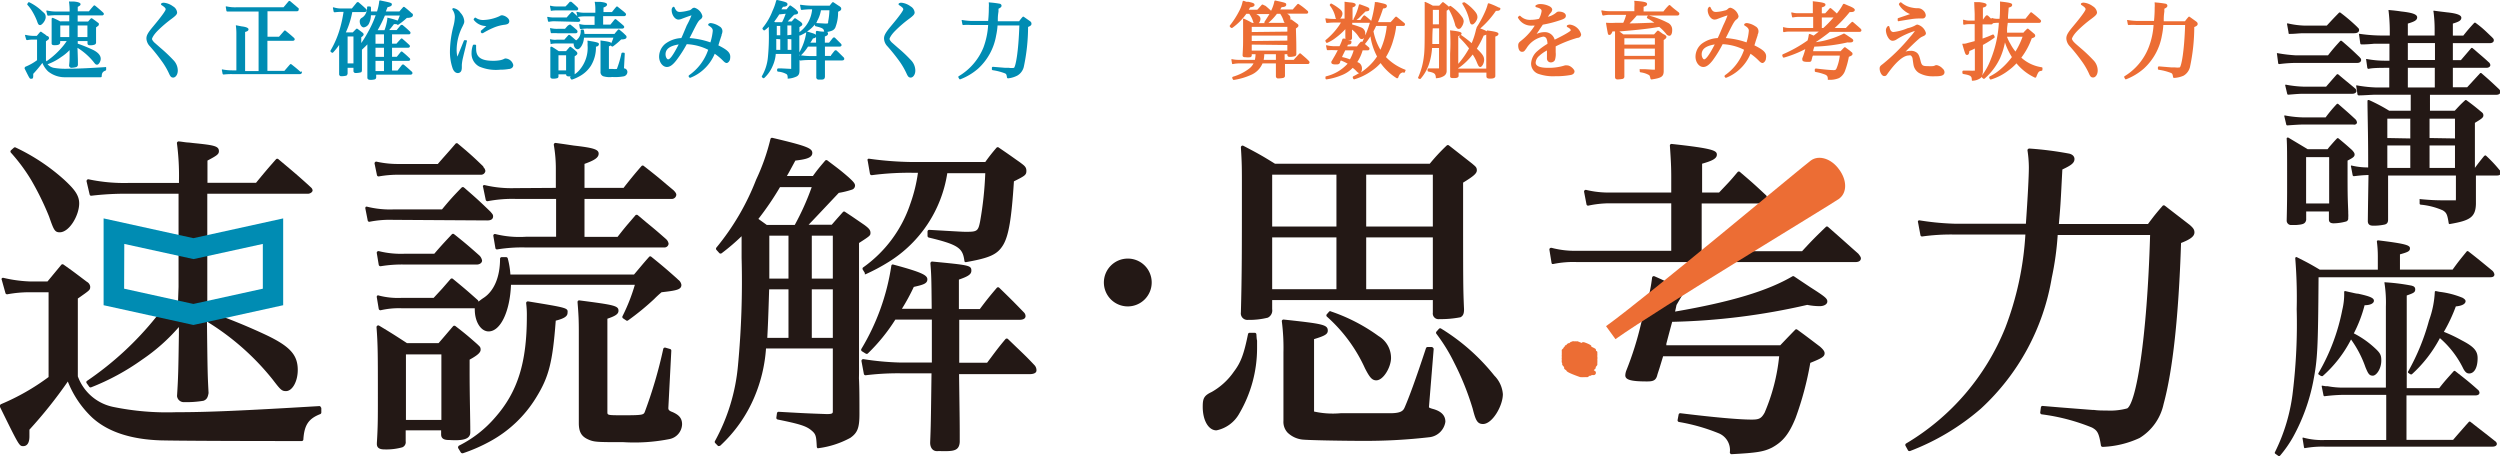
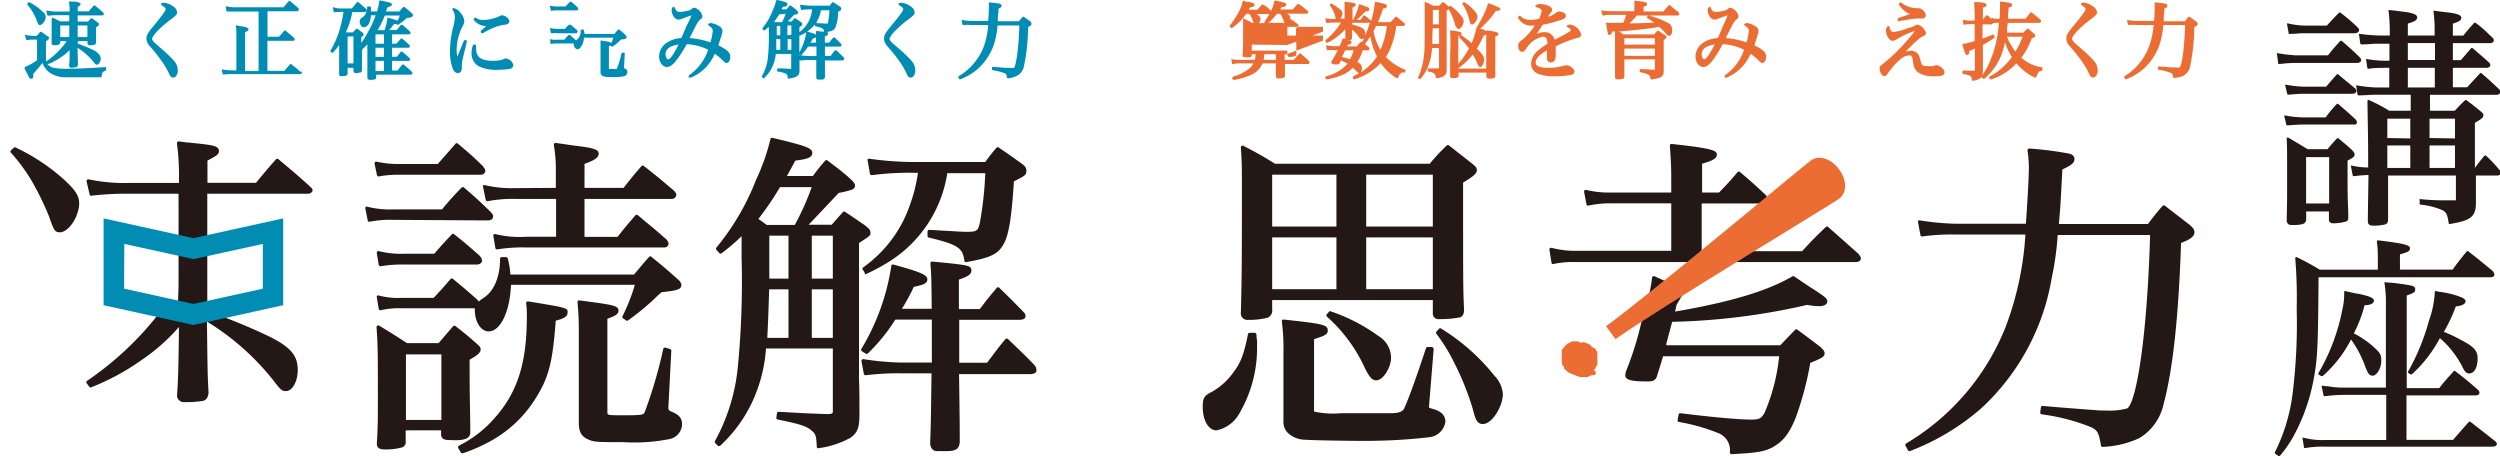
<svg xmlns="http://www.w3.org/2000/svg" viewBox="0 0 294.87 53.83">
  <defs>
    <style>.cls-1{fill:#231815;}.cls-2{fill:#008cb3;}.cls-3{fill:#ec6d34;}</style>
  </defs>
  <g id="レイヤー_2" data-name="レイヤー 2">
    <g id="レイヤー_1-2" data-name="レイヤー 1">
-       <path class="cls-1" d="M135.84,33.32A2.82,2.82,0,1,1,133,30.5,2.81,2.81,0,0,1,135.84,33.32Z" />
      <path class="cls-1" d="M218.41,29.24c-.95-.85-1.51-1.35-2.79-2.47a.19.19,0,0,0-.27,0c-1.27,1.23-1.67,1.63-2.8,2.86H200.71V24h6.95a.24.24,0,0,0,.16-.07l.51-.59a.21.21,0,0,0,0-.28c-1.33-1.25-1.69-1.57-3.1-2.77a.19.19,0,0,0-.28,0c-1,1.2-1.06,1.22-2.19,2.42h-2v-3.4c1.15-.33,1.74-.59,1.74-1.07s-.45-.73-5.32-1.26a.17.17,0,0,0-.16.05.19.19,0,0,0-.06.16c.12,1.73.16,2.53.16,3.7v1.82h-7.23a11.28,11.28,0,0,1-2.8-.31.19.19,0,0,0-.19.05.19.19,0,0,0-.06.18l.28,1.46a.19.19,0,0,0,.24.16,12,12,0,0,1,2.57-.27h7.19v5.6H186a10.72,10.72,0,0,1-3-.35.26.26,0,0,0-.19.05.21.21,0,0,0-.06.18L183,31a.22.22,0,0,0,.08.14l.12,0h0a11.63,11.63,0,0,1,2.8-.23h32.85c.57,0,.64-.31.64-.44s-.1-.29-.31-.55Z" />
      <path class="cls-1" d="M213.51,33.87l-1.08-.72-.82-.55a.2.2,0,0,0-.21,0c-2.87,1.68-7.14,3-13.83,4.15.06-.25.08-.36.17-.78l1-1.71a.19.19,0,0,0,0-.18.22.22,0,0,0-.13-.12l-1.4-.42-.43-.2c-.46-.22-.87-.42-1.63-.75a.19.19,0,0,0-.18,0,.23.23,0,0,0-.11.15,17.07,17.07,0,0,1-.58,2.86l-.72,2.57a37.89,37.89,0,0,1-1.73,5.51,1.81,1.81,0,0,0-.13.59c0,.53.67.72,2.57.72.73,0,1.07-.12,1.22-.82l.25-.77.42-1.38h13.69a22.65,22.65,0,0,1-1.72,6.66c-.39.68-.64.81-1.52.81-1.51,0-4.49-.27-8.4-.75a.19.19,0,0,0-.22.16l-.12.63a.21.21,0,0,0,.15.24,22.22,22.22,0,0,1,4.66,1.32,2.14,2.14,0,0,1,1.35,2.28.19.19,0,0,0,.07.14.18.18,0,0,0,.13.06h0c3-.16,3.8-.29,4.78-.78,1.26-.69,2-1.57,2.78-3.5a37.28,37.28,0,0,0,1.73-6.49c1.36-.55,1.69-.73,1.69-1.14,0-.21-.16-.44-.56-.79l-.45-.34c-.82-.62-1.22-.93-2.2-1.64a.19.19,0,0,0-.26,0l-.91.94-.85.89H196.54l0-.17c.2-.77.43-1.64.69-2.59a78.24,78.24,0,0,0,15.93-2,7.48,7.48,0,0,0,1.5.15c.43,0,.87-.2.87-.55S215.28,35,213.51,33.87Z" />
      <path class="cls-1" d="M148.19,39.44a.2.2,0,0,0-.2-.19h-.59a.2.2,0,0,0-.2.16c-.49,2.4-.85,3.35-1.67,4.43a7.9,7.9,0,0,1-2.61,2.39c-.93.44-1.06.77-1.06,1.76,0,1.6.68,2.77,1.62,2.77a4,4,0,0,0,2.7-2,15.25,15.25,0,0,0,2.09-7.7c0-.23,0-.51,0-.89C148.22,40,148.21,39.73,148.19,39.44Z" />
      <path class="cls-1" d="M170,38.77a.21.21,0,0,0-.27,0l-.31.35a.21.21,0,0,0,0,.25,20.57,20.57,0,0,1,2.12,3.45,32.22,32.22,0,0,1,2.16,5.38c.34,1.34.53,1.81,1.22,1.81,1.09,0,2.34-2.13,2.34-3.52a3.46,3.46,0,0,0-1-2.18A24.21,24.21,0,0,0,170,38.77Z" />
      <path class="cls-1" d="M169.14,48.27c-.45-.12-.57-.18-.6-.24l.56-6.86A.2.2,0,0,0,169,41a.16.16,0,0,0-.14-.07h-.48a.21.21,0,0,0-.19.14c-1.22,3.71-2,5.81-2.52,7-.18.43-.51.67-1.75.67l-2.1,0h-3.71a10.25,10.25,0,0,1-3.12-.2V40c1.2-.37,1.62-.56,1.62-1,0-.71-.59-.81-5.2-1.31a.22.22,0,0,0-.17.06.18.18,0,0,0-.05.16,24.59,24.59,0,0,1,.19,3.66v4.26c0,2.69,0,2.69,0,3.81a1.85,1.85,0,0,0,.5,1.4,3,3,0,0,0,1.69.8c.56.08,4.7.16,7.26.16a65.43,65.43,0,0,0,7.84-.44,2.15,2.15,0,0,0,1.81-1.81C170.48,49,170,48.54,169.14,48.27Z" />
      <path class="cls-1" d="M169,36.88a.67.67,0,0,0,.76.76,12.26,12.26,0,0,0,2.5-.22c.35-.18.42-.5.42-.94-.11-2.6-.11-2.6-.11-14.94,1.19-.73,1.62-1.07,1.62-1.45s-.19-.47-.55-.79l-.79-.62-1.94-1.52a.21.21,0,0,0-.27,0,22.21,22.21,0,0,0-2,2.15H150.38c-1.61-1-2.08-1.25-3.72-2.11a.2.2,0,0,0-.2,0,.22.22,0,0,0-.1.18c.12,1.89.12,2.4.12,4.81,0,7.2,0,10.12-.12,14.66a.77.77,0,0,0,.84.88,9,9,0,0,0,2.33-.26.94.94,0,0,0,.52-1V35.39H169ZM157.63,28v6.11h-7.58V28Zm-7.58-1.28V20.6h7.58v6.12ZM169,28v6.11h-7.86V28Zm-7.86-1.28V20.6H169v6.12Z" />
      <path class="cls-1" d="M157,36.74a.19.19,0,0,0-.22,0l-.28.32a.2.2,0,0,0,0,.28,18.2,18.2,0,0,1,4.5,6.11c.52,1,.8,1.41,1.33,1.41.84,0,1.74-1.56,1.74-2.65a3,3,0,0,0-1.47-2.57A21,21,0,0,0,157,36.74Z" />
      <path class="cls-1" d="M258.28,26.53l-2.93-2.26a.2.2,0,0,0-.27,0c-.8.92-1.05,1.24-1.73,2.15H242.84c.18-2,.22-2.74.33-4.91l.08-1.52c1.05-.49,1.43-.77,1.43-1.24,0-.14-.06-.49-.62-.63a40.57,40.57,0,0,0-4.7-.6.25.25,0,0,0-.16.06.19.19,0,0,0-.06.17,14,14,0,0,1,.16,2c0,1-.13,3.48-.35,6.64h-8.3a31.27,31.27,0,0,1-4.24-.4.23.23,0,0,0-.18.06.24.24,0,0,0,0,.18l.28,1.5a.19.19,0,0,0,.22.16,24.6,24.6,0,0,1,3.65-.23h8.51a36.65,36.65,0,0,1-2.37,11,28,28,0,0,1-11.7,13.65.21.21,0,0,0-.07.27l.28.51a.18.18,0,0,0,.17.11l.08,0a27.9,27.9,0,0,0,8.36-5A27,27,0,0,0,242,32.77a34.65,34.65,0,0,0,.7-5.05H253.6c-.36,12.4-1.66,19.79-2.7,20.45a7.73,7.73,0,0,1-2.43.25c-.52,0-1,0-1.5-.07h-.18c-4-.31-4-.31-5.85-.47a.19.19,0,0,0-.22.17l-.08.6a.21.21,0,0,0,.17.22,23.65,23.65,0,0,1,5.94,1.56c.63.35.82.63,1.05,2.11a.21.21,0,0,0,.22.17,11.37,11.37,0,0,0,4.34-1.05,6.21,6.21,0,0,0,2.83-4c1.09-4,1.78-10.4,2.06-19,1.15-.45,1.58-.8,1.58-1.25C258.83,27.06,258.65,26.86,258.28,26.53Z" />
      <path class="cls-2" d="M3.83,1.38a7.38,7.38,0,0,1,.52,1.06c.14.4.19.52.39.52s.65-.53.65-.93-.16-.47-.47-.75a5.83,5.83,0,0,0-1.44-1,.14.14,0,0,0-.14,0L3.25.42a.12.12,0,0,0,0,.17A4.46,4.46,0,0,1,3.83,1.38Z" />
      <path class="cls-2" d="M12.37,7.92c-2.23.14-3.25.18-4.21.18A8.15,8.15,0,0,1,6.34,8a1.31,1.31,0,0,1-.75-.45.09.09,0,0,0,.1,0,6.49,6.49,0,0,0,1.52-.82,5.52,5.52,0,0,0,1-.82v0c0,1,0,1.27-.06,1.8,0,0,0,0,0,0A.28.28,0,0,0,8.41,8,3,3,0,0,0,9,7.91a.3.3,0,0,0,.19-.27,0,0,0,0,0,0,0c0-.53,0-.55-.05-2A7.5,7.5,0,0,1,11,7.26c.24.31.29.37.46.37s.42-.36.42-.7-.24-.74-1-1.09a17.37,17.37,0,0,0-1.71-.69V4.84h1.15V5.1c0,.24.22.24.32.24a1.41,1.41,0,0,0,.53-.08A.26.26,0,0,0,11.33,5s0-.27,0-.61,0-.67,0-1.16c.31-.22.33-.24.33-.36s0-.13-.14-.22c-.27-.21-.36-.27-.64-.47a.14.14,0,0,0-.17,0l-.24.27-.08.09H9.16V1.82h2.89c.08,0,.2-.07.2-.17a.21.21,0,0,0-.07-.15l-.07-.07c-.35-.31-.49-.44-.89-.76a.12.12,0,0,0-.17,0c-.26.29-.34.39-.57.67H9.17V.81C9.41.68,9.5.63,9.5.49S9.27.23,8.7.18l-.15,0-.3,0a.13.13,0,0,0-.1,0,.12.12,0,0,0,0,.1,7.23,7.23,0,0,1,.06,1.08H6.74a4.83,4.83,0,0,1-1.15-.11.15.15,0,0,0-.11,0,.14.14,0,0,0,0,.12l.09.38a.13.13,0,0,0,.14.1,8.4,8.4,0,0,1,1.07-.06H8.17v.73H7.09a9,9,0,0,0-.82-.4.13.13,0,0,0-.12,0,.14.14,0,0,0-.06.12c0,.43,0,.74,0,1.8,0,.41,0,.57,0,.9v.17c0,.07,0,.22.31.22s.65,0,.7-.3V4.84h.77a5.76,5.76,0,0,1-.35.49,9.56,9.56,0,0,1-2,1.87.12.12,0,0,0,0,.1c0-.06-.07-.12-.1-.19V4.87c.33-.23.36-.25.36-.39a.26.26,0,0,0-.12-.2L5.5,4.22C5.28,4,5.18,4,4.9,3.77a.14.14,0,0,0-.17,0l-.39.46H3.87a4.37,4.37,0,0,1-.78-.1.12.12,0,0,0-.12,0,.14.14,0,0,0,0,.12l.11.39a.13.13,0,0,0,.14.09,3.54,3.54,0,0,1,.68-.06h.47V7.1A6.2,6.2,0,0,1,3,7.87.19.19,0,0,0,2.91,8a.12.12,0,0,0,0,.1c.59,1.19.59,1.19.75,1.19s.26,0,.26-.36V8.71A15.32,15.32,0,0,0,5,7.42a2.8,2.8,0,0,0,.67,1,3.13,3.13,0,0,0,2.07.69l3.72,0h.44A.12.12,0,0,0,12,9c0-.39.13-.56.44-.67a.13.13,0,0,0,.08-.12V8.05a.1.1,0,0,0,0-.09A.11.11,0,0,0,12.37,7.92ZM7.11,4.37V3H8.17V4.37Zm2.05,0V3h1.15V4.37Z" />
      <path class="cls-2" d="M18.93,5.65,18.19,5c-.22-.23-.26-.36-.26-.41s.12-.42.7-1a14.84,14.84,0,0,1,1.62-1.38c.47-.35.64-.52.64-.74a.94.94,0,0,0-.48-.72,2.16,2.16,0,0,0-1.1-.43.47.47,0,0,0-.24.06.13.13,0,0,0-.08.1.14.14,0,0,0,.06.12c.41.26.49.38.49.5s-.33.65-1.46,2c-.63.75-.81,1.07-.81,1.44a1.4,1.4,0,0,0,.41.92,20.76,20.76,0,0,1,1.41,1.77,8.22,8.22,0,0,1,.83,1.41c.16.35.25.51.51.51s.54-.33.54-.83a1.78,1.78,0,0,0-.52-1.23A17.89,17.89,0,0,0,18.93,5.65Z" />
      <path class="cls-2" d="M35.45,8.48c-.45-.4-.6-.52-1.07-.89a.13.13,0,0,0-.17,0l-.16.18-.51.59h-2V4.81h3c.15,0,.22-.09.22-.18a.29.29,0,0,0-.07-.15c-.42-.38-.56-.49-1-.85a.12.12,0,0,0-.17,0l-.12.14-.49.56H31.55v-3H35c.17,0,.23-.1.23-.19a.33.33,0,0,0,0-.15l0,0c-.43-.37-.58-.49-1-.85a.14.14,0,0,0-.18,0l-.12.14-.49.58H27.86a4.47,4.47,0,0,1-1.11-.1.2.2,0,0,0-.11,0,.16.16,0,0,0,0,.12l.06.37a.12.12,0,0,0,.14.11c.33,0,.71,0,1.06,0H30.5V8.38H28.91V3.77c.23-.06.4-.14.4-.31s-.29-.29-.81-.35L27.94,3a.15.15,0,0,0-.11,0,.09.09,0,0,0,0,.1,7.65,7.65,0,0,1,.05,1v4.2h-.49a6.16,6.16,0,0,1-1.1-.1.12.12,0,0,0-.11,0,.13.13,0,0,0,0,.12l.07.36a.13.13,0,0,0,.12.11h0a8,8,0,0,1,1-.05h8a.22.22,0,0,0,.24-.2.23.23,0,0,0-.06-.13Z" />
      <path class="cls-2" d="M47.72.84a.13.13,0,0,0-.17,0l-.3.34-.14.17h-1.6l.2-.5c.3-.07.51-.14.51-.33S46.07.31,44.88.06a.12.12,0,0,0-.1,0,.12.12,0,0,0-.05.09,6.06,6.06,0,0,1-.26,1.2h-.72a3.18,3.18,0,0,0,0-.48.13.13,0,0,0-.13-.11h-.16A.12.12,0,0,0,43.3.9a1.51,1.51,0,0,1-.15.67,1.13,1.13,0,0,1-.49.54.45.45,0,0,0-.23.4c0,.39.22.72.48.72a.83.83,0,0,0,.6-.43,2.36,2.36,0,0,0,.24-1h.56a11.94,11.94,0,0,1-.86,1.9,12.24,12.24,0,0,1-.84,1.38V4.39c.12-.08.28-.2.28-.33a.28.28,0,0,0-.13-.21l-.22-.17-.36-.27a.14.14,0,0,0-.17,0l-.4.41h-.82a10.05,10.05,0,0,0,.76-2.4H43c.14,0,.25-.08.25-.19a.29.29,0,0,0-.07-.17c-.39-.36-.51-.47-.9-.8a.1.1,0,0,0-.09,0,.12.12,0,0,0-.08,0L41.5,1H40.17A2.8,2.8,0,0,1,39.4.88a.13.13,0,0,0-.12,0,.14.14,0,0,0,0,.12l.07.36a.13.13,0,0,0,.14.09,5.71,5.71,0,0,1,.67-.05h.36a14.58,14.58,0,0,1-.38,1.81A11.16,11.16,0,0,1,39,5.94a.13.13,0,0,0,0,.16l.11.09a.13.13,0,0,0,.18,0A7.79,7.79,0,0,0,40,5.3V6.47c0,1.78,0,1.78,0,2.3a.24.24,0,0,0,.26.22,2.53,2.53,0,0,0,.6-.07A.36.36,0,0,0,41,8.66V8h.69v.34a.24.24,0,0,0,.27.27,2.15,2.15,0,0,0,.57-.07c.14,0,.15-.17.16-.26,0-1.27,0-1.29,0-2.42.32-.3.46-.43.64-.63V6.69c0,2.07,0,2.07,0,2.52v0c.06.19.2.21.4.21a1.93,1.93,0,0,0,.45-.05.25.25,0,0,0,.19-.26v-.3H48.4c.17,0,.25-.1.25-.2a.27.27,0,0,0-.1-.18l-.06-.05c-.35-.32-.48-.43-.87-.76a.12.12,0,0,0-.1,0,.12.12,0,0,0-.08,0l-.55.7h-.65V7.18h1.93c.15,0,.21-.09.21-.17a.2.2,0,0,0-.07-.15c-.36-.34-.47-.44-.85-.75a.13.13,0,0,0-.18,0l-.39.48-.09.11h-.56V5.63h1.88c.17,0,.23-.1.23-.18a.26.26,0,0,0-.06-.14c-.36-.33-.47-.43-.83-.74a.12.12,0,0,0-.17,0c-.24.25-.32.35-.53.58h-.52V4.05h2a.18.18,0,0,0,.18-.18.24.24,0,0,0-.09-.17c-.35-.34-.48-.44-.86-.76,0,0-.06,0-.09,0a.12.12,0,0,0-.09,0l-.51.61H45.9c.2-.23.33-.39.57-.71a1.57,1.57,0,0,0,.27,0l0,0,.11.07a.14.14,0,0,0,.14,0,8.25,8.25,0,0,0,1-.8c.45,0,.71-.11.71-.32s-.06-.16-.15-.24A10.34,10.34,0,0,0,47.72.84ZM41,7.48V4.3h.69V7.48Zm4.29-.3v1.2h-1V7.18Zm0-1.55V6.71h-1V5.63Zm0-1.58V5.16h-1V4.05Zm.5-1.95a.12.12,0,0,0-.1,0,.14.14,0,0,0,0,.1,6,6,0,0,1-.34,1.36h-.81a14.61,14.61,0,0,0,.86-1.73h1.76c-.09.24-.15.39-.24.58l-.07,0A9.77,9.77,0,0,0,45.76,2.1Z" />
      <path class="cls-2" d="M57.36,3.07c-.16.15-.37.33-.64.56a.18.18,0,0,0,0,.09.13.13,0,0,0,0,.1l.09.09a.11.11,0,0,0,.08,0,.08.08,0,0,0,.07,0,9.75,9.75,0,0,1,1.18-.61,4.82,4.82,0,0,1,1.36-.38,1.26,1.26,0,0,0,.37-.09.36.36,0,0,0,.2-.32c0-.2-.13-.38-.4-.55a1.14,1.14,0,0,0-.46-.16.58.58,0,0,0-.3.11A5,5,0,0,1,57,2.36a1.46,1.46,0,0,1-.86-.25.12.12,0,0,0-.16,0l-.08.1a.12.12,0,0,0,0,.16A1.84,1.84,0,0,0,57.36,3.07Z" />
      <path class="cls-2" d="M55,4.74l-.13,0a.13.13,0,0,0-.16.07l-.55,1.35c-.07.18-.13.34-.22.52a4.1,4.1,0,0,1-.08-.83,6.1,6.1,0,0,1,.68-2.7c.19-.39.22-.46.22-.64a1.59,1.59,0,0,0-.45-1,1.2,1.2,0,0,0-.83-.55h0a.13.13,0,0,0-.11.06.12.12,0,0,0,0,.13,1.49,1.49,0,0,1,.28.86,4.9,4.9,0,0,1-.15,1,12.49,12.49,0,0,0-.43,3A6,6,0,0,0,53.4,8.1c.18.43.43.52.61.52a.45.45,0,0,0,.4-.27,1.18,1.18,0,0,0,.06-.44,1.86,1.86,0,0,0,0-.22v0a4.77,4.77,0,0,1,.14-.89c.11-.48.2-.83.26-1.07.13-.55.13-.55.18-.8A.12.12,0,0,0,55,4.74Z" />
      <path class="cls-2" d="M59.74,6.91a.44.44,0,0,0-.21,0A1.78,1.78,0,0,1,59,7.1a4.32,4.32,0,0,1-.84.07c-1.38,0-2-.4-2-1.4a2.6,2.6,0,0,1,0-.36v0a.13.13,0,0,0-.09-.14l-.15,0a.12.12,0,0,0-.15.09,2.67,2.67,0,0,0-.15.88,1.72,1.72,0,0,0,.91,1.61A5,5,0,0,0,59,8.22a5.53,5.53,0,0,0,1-.08c.14,0,.54-.08.54-.47A1,1,0,0,0,59.74,6.91Z" />
      <path class="cls-2" d="M73.07,3.51a.13.13,0,0,0-.18,0c-.18.21-.25.28-.41.49H68.94a3.6,3.6,0,0,0-.07-.42.12.12,0,0,0-.12-.1h-.13a.13.13,0,0,0-.13.13,1.28,1.28,0,0,1-.44,1.08l-.1.07-.18-.15c-.18-.16-.29-.26-.55-.47a.15.15,0,0,0-.18,0l-.48.54h-.87A1.94,1.94,0,0,1,65,4.64a.14.14,0,0,0-.12,0,.12.12,0,0,0,0,.11l.06.35a.22.22,0,0,0,0,.08.13.13,0,0,0,.1,0,2.66,2.66,0,0,1,.62-.05h2c0,.38.22.68.48.68s.69-.57.74-1.37h3.47a4.93,4.93,0,0,1-.33.81.14.14,0,0,0,.05.16l.09.06a.12.12,0,0,0,.14,0,8.05,8.05,0,0,0,.78-.64,2.11,2.11,0,0,1,.2-.18c.4,0,.62-.08.62-.29a.27.27,0,0,0-.11-.21l-.07-.07C73.51,3.87,73.4,3.78,73.07,3.51Z" />
      <path class="cls-2" d="M65,1.28h0a3.1,3.1,0,0,1,.6-.05H68a.2.2,0,0,0,.2-.19.29.29,0,0,0-.07-.16l0,0c-.3-.29-.41-.39-.74-.67,0,0-.07,0-.09,0a.13.13,0,0,0-.09,0l-.28.32L66.7.76H65.62A2.57,2.57,0,0,1,65,.69a.11.11,0,0,0-.12,0,.15.15,0,0,0,0,.11l.07.34A.14.14,0,0,0,65,1.28Z" />
      <path class="cls-2" d="M65.06,3.92h0a3.75,3.75,0,0,1,.68,0H67.9a.2.2,0,0,0,.22-.19.33.33,0,0,0-.09-.2l0,0c-.29-.25-.39-.35-.72-.6a.12.12,0,0,0-.17,0L67,3c-.13.13-.21.23-.36.4h-.85A3.06,3.06,0,0,1,65,3.33a.11.11,0,0,0-.11,0,.12.12,0,0,0,0,.11l.06.35A.13.13,0,0,0,65.06,3.92Z" />
      <path class="cls-2" d="M73.67,8.07c-.06,0-.07,0-.07-.06l.09-1.67a.13.13,0,0,0-.1-.13l-.14,0a.13.13,0,0,0-.15.09,12.23,12.23,0,0,1-.54,1.83v0a2.15,2.15,0,0,1-.52,0h-.42V5.46c.2-.07.33-.15.33-.29s-.16-.25-1.22-.38a.1.1,0,0,0-.1,0,.13.13,0,0,0,0,.1c0,.37,0,.53,0,.86v2.7a.52.52,0,0,0,.31.54,2.58,2.58,0,0,0,1.07.09A5.55,5.55,0,0,0,73.59,9,.54.54,0,0,0,74,8.5.43.43,0,0,0,73.67,8.07Z" />
-       <path class="cls-2" d="M68.19,2.58c.23,0,.25-.15.25-.19a.3.3,0,0,0-.1-.19l-.2-.2h.06a3.77,3.77,0,0,1,.8-.07h1.13v1h-.78a3.13,3.13,0,0,1-.9-.07.11.11,0,0,0-.12,0,.14.14,0,0,0,0,.11l.06.35a.13.13,0,0,0,.13.11h0a4.35,4.35,0,0,1,.85-.06h4.06a.21.21,0,0,0,.2-.19A.34.34,0,0,0,73.52,3c-.26-.23-.39-.34-.58-.49l-.26-.22a.13.13,0,0,0-.18,0l-.1.12L72,2.9h-.86v-1h2.51a.21.21,0,0,0,.19-.2.29.29,0,0,0-.11-.19l-.17-.15-.7-.56a.12.12,0,0,0-.17,0c-.23.26-.3.36-.51.62h-1V.89c.24-.09.42-.19.42-.36s-.25-.25-.8-.31l-.28,0-.26,0a.1.1,0,0,0-.1,0,.12.12,0,0,0,0,.1,4.22,4.22,0,0,1,.06.72v.46H69a3.14,3.14,0,0,1-.87-.09.15.15,0,0,0-.12,0,.11.11,0,0,0,0,.11l.08.38a0,0,0,0,0,0,0l-.51-.46a.14.14,0,0,0-.18,0c-.26.27-.34.36-.56.62H65.43A3.13,3.13,0,0,1,64.68,2a.14.14,0,0,0-.12,0,.11.11,0,0,0,0,.11l.07.36a.12.12,0,0,0,.14.1,2.81,2.81,0,0,1,.69-.06Z" />
-       <path class="cls-2" d="M69.41,4.81a.11.11,0,0,0-.11,0,.15.15,0,0,0,0,.11,2.48,2.48,0,0,1,0,.38,4,4,0,0,1-.92,2.92,2.58,2.58,0,0,1-.6.54.06.06,0,0,0,0,0v0c0-.35,0-1.08,0-1.75V6.64c.21-.13.32-.22.32-.34A.31.31,0,0,0,68,6.09a7.45,7.45,0,0,0-.65-.54.13.13,0,0,0-.17,0c-.18.21-.25.28-.41.48h-.87c-.32-.21-.43-.29-.8-.51a.15.15,0,0,0-.13,0,.14.14,0,0,0-.06.12c0,.52,0,.79,0,2.07,0,.61,0,.85,0,1.33v0c0,.16.11.24.31.24a1.64,1.64,0,0,0,.54-.07A.22.22,0,0,0,65.87,9V8.77h.9v0c0,.24.24.24.33.24h.22a.16.16,0,0,0-.06.08.12.12,0,0,0,0,.1l.08.13a.11.11,0,0,0,.1.06h.05a4.63,4.63,0,0,0,.8-.35A3.67,3.67,0,0,0,69.7,7.75a4.14,4.14,0,0,0,.59-2.25c.19,0,.35-.13.35-.28S70.64,5,69.41,4.81ZM65.87,8.3V6.52h.9V8.3Z" />
      <path class="cls-2" d="M84.73,5.35c.11-.35.15-.5.18-.59v0l.2-.6,0-.07a1.12,1.12,0,0,0,.1-.39.65.65,0,0,0-.37-.6,2.28,2.28,0,0,0-1-.38.41.41,0,0,0-.25.08.14.14,0,0,0-.06.11.13.13,0,0,0,.06.11c.4.24.48.41.48.62A6.75,6.75,0,0,1,83.79,5a9.47,9.47,0,0,0-2.46-.51c.06-.11.14-.26.31-.6.65-1.3.75-1.44,1-1.62a.49.49,0,0,0,.21-.36,1.37,1.37,0,0,0-.94-1,.44.44,0,0,0-.31.13.65.65,0,0,1-.39.2,4.84,4.84,0,0,1-1,.17c-.29,0-.45-.08-.65-.53a.12.12,0,0,0-.1-.08.12.12,0,0,0-.11.05.44.44,0,0,0-.13.33c0,.58.39,1.13.8,1.13a1.08,1.08,0,0,0,.39-.09c.5-.19.86-.32,1.15-.41A9.68,9.68,0,0,1,81,3c-.47,1.12-.52,1.25-.64,1.49a3.4,3.4,0,0,0-1.91.69,2,2,0,0,0-.71,1.5c0,.66.42,1.22.92,1.22.35,0,.69-.24,1.11-.78A14.4,14.4,0,0,0,81,5.21a6.3,6.3,0,0,1,2.53.66,6,6,0,0,1-2.25,3,.14.14,0,0,0-.05.08.14.14,0,0,0,0,.09l.07.09a.12.12,0,0,0,.1.05h0a5,5,0,0,0,1.61-1,5.18,5.18,0,0,0,1.29-1.84,6.76,6.76,0,0,1,1,.84c.17.17.28.25.42.25s.4-.25.4-.56C86.21,6.26,85.87,5.92,84.73,5.35ZM78.8,7c-.12,0-.3-.25-.3-.59,0-.64.52-1,1.55-1.17C79.32,6.66,79,7,78.8,7Z" />
      <path class="cls-2" d="M98.86,6.13l-.21-.19a.09.09,0,0,0-.08,0h0a.11.11,0,0,0-.09,0c-.22.25-.3.37-.47.59l0,.07h-.71V5.5h1.7c.24,0,.26-.15.26-.18a.24.24,0,0,0-.07-.16l-.73-.73a.13.13,0,0,0-.1,0,.18.18,0,0,0-.09,0l-.48.6h-.5V4.61c0-.05,0-.16,0-.31.23-.08.37-.16.37-.32s0-.15-.14-.2c.59-.11.84-.21,1-.52a4.79,4.79,0,0,0,.33-1.87c.3-.15.37-.19.37-.36S99.11.82,99,.72L98.89.66,98.34.29a.14.14,0,0,0-.18,0c-.13.16-.19.22-.3.38H95.75a9.8,9.8,0,0,1-1.26-.1.17.17,0,0,0-.11,0,.11.11,0,0,0,0,.11l.07.39a.12.12,0,0,0,.14.1,8.13,8.13,0,0,1,1.2-.07h0A3.78,3.78,0,0,1,95.6,2a3.63,3.63,0,0,1-1.31,1.79V3.2c.32-.2.34-.22.34-.34s-.11-.21-.21-.29l-.35-.24-.22-.15a.14.14,0,0,0-.16,0l-.09.1-.22.25h-.47l.75-.79A2.89,2.89,0,0,0,94,1.67a.21.21,0,0,0,.13-.19c0-.1-.07-.17-.22-.32s-.34-.28-.62-.48a.12.12,0,0,0-.17,0c-.16.18-.21.25-.34.42h-.6c0-.06.09-.15.17-.3.3,0,.53-.09.53-.3S92.71.24,91.69,0a.13.13,0,0,0-.15.1,6.36,6.36,0,0,1-.42,1.18,7.13,7.13,0,0,1-1.16,2,.14.14,0,0,0,0,.17l.09.1a.12.12,0,0,0,.17,0,4.67,4.67,0,0,0,.46-.39c0,.18,0,.33,0,.46a25.3,25.3,0,0,1-.11,3.17,5.39,5.39,0,0,1-.69,2.16.12.12,0,0,0,0,.15l.09.09a.13.13,0,0,0,.18,0,4.07,4.07,0,0,0,1-1.45,4.21,4.21,0,0,0,.35-1.38h1.82V8.12h-.11l-1-.05-.42,0h0a.14.14,0,0,0-.13.11l0,.13a.14.14,0,0,0,.1.14,2.37,2.37,0,0,1,1,.29c.1.08.13.13.15.44a.11.11,0,0,0,0,.09s.06,0,.1,0A2.73,2.73,0,0,0,94,9c.26-.18.3-.37.3-.76V7.06a.13.13,0,0,0,.13.08,7.68,7.68,0,0,1,1-.06h.85c0,1.45,0,1.46,0,2a.27.27,0,0,0,.27.31h.26c.24,0,.47,0,.49-.35,0-.51,0-.53,0-1.91h2c.24,0,.28-.12.28-.19a.28.28,0,0,0-.07-.17Zm-3-1.6c.19,0,.33-.08.39-.17,0,.16,0,.37,0,.67h-.67A4.52,4.52,0,0,0,95.89,4.53Zm.49-2a3.89,3.89,0,0,0,.48-1.32h1a8.07,8.07,0,0,1-.15,1.33c0,.24,0,.24-.32.24l-1.09-.06h0A1.27,1.27,0,0,0,96.38,2.5Zm-.24.35v.09a.13.13,0,0,0,.1.13c.89.21.94.31,1,.63a0,0,0,0,0,0,0c-.18,0-.45,0-.84-.09a.14.14,0,0,0-.14.14c0,.12,0,.22,0,.33-.1-.12-.38-.2-1-.38h-.06A3.8,3.8,0,0,0,96.14,2.85Zm-1.71,1.3a7.23,7.23,0,0,0,.69-.37h0a.14.14,0,0,0,0,.07,6.68,6.68,0,0,1-.81,2.3v-2A.14.14,0,0,0,94.43,4.15Zm-1.06.45V5.88H92.9V4.6Zm-.47-.47V3h.47v1.1Zm-.84.47V5.88h-.47c0-.28,0-.5,0-1.28Zm0-1.57v1.1h-.41c0-.13,0-.33,0-1.1Zm.64-1.44a6.66,6.66,0,0,1-.43,1h-.76l-.06,0-.1-.07c.22-.29.39-.53.59-.85Zm1.59,4.93V6.44l.08.06a.14.14,0,0,0,.16,0,5.18,5.18,0,0,0,.8-1h1V6.61h-.86a8.17,8.17,0,0,1-1.07-.1h-.07Z" />
      <path class="cls-2" d="M105.92,5.65,105.18,5c-.22-.23-.26-.36-.26-.41s.12-.42.71-1a13.83,13.83,0,0,1,1.61-1.38c.47-.35.64-.52.64-.74a.94.94,0,0,0-.48-.72,2.16,2.16,0,0,0-1.09-.43.48.48,0,0,0-.25.06.16.16,0,0,0-.08.1.14.14,0,0,0,.06.12c.41.26.5.38.5.5s-.33.65-1.47,2c-.62.75-.8,1.07-.8,1.44a1.38,1.38,0,0,0,.4.92,21.87,21.87,0,0,1,1.42,1.77,8.8,8.8,0,0,1,.82,1.41c.16.35.25.51.51.51s.54-.33.54-.83a1.78,1.78,0,0,0-.52-1.23A16.51,16.51,0,0,0,105.92,5.65Z" />
      <path class="cls-2" d="M121.51,2.51,120.78,2a.12.12,0,0,0-.17,0,5.39,5.39,0,0,0-.41.51h-2.51c0-.45,0-.62.08-1.15l0-.33c.22-.11.36-.2.36-.36a.25.25,0,0,0-.21-.23,11,11,0,0,0-1.19-.15.1.1,0,0,0-.1,0,.12.12,0,0,0,0,.1,3.31,3.31,0,0,1,0,.5c0,.22,0,.82-.08,1.58h-2a7.81,7.81,0,0,1-1-.1.12.12,0,0,0-.11,0,.11.11,0,0,0,0,.11l.07.37a.11.11,0,0,0,.14.1,5.87,5.87,0,0,1,.9,0h2A9.15,9.15,0,0,1,116,5.59,7,7,0,0,1,113.06,9a.12.12,0,0,0,0,.16l.07.13a.13.13,0,0,0,.12.07h0a7,7,0,0,0,2.11-1.26,6.84,6.84,0,0,0,2.13-3.9,8.16,8.16,0,0,0,.17-1.2h2.57c-.1,3.17-.44,4.83-.63,5A2,2,0,0,1,119,8h-.42l-1.46-.12a.13.13,0,0,0-.13.11l0,.15a.12.12,0,0,0,.1.14,6.72,6.72,0,0,1,1.46.38c.12.07.17.11.22.47a.13.13,0,0,0,.14.11A3,3,0,0,0,120,8.91a1.64,1.64,0,0,0,.75-1,22.84,22.84,0,0,0,.51-4.73c.25-.1.4-.2.4-.36S121.61,2.6,121.51,2.51Z" />
-       <path class="cls-3" d="M153.43,6.33a.13.13,0,0,0-.18,0c-.29.32-.4.43-.66.73h-1.07V6.39h.32V6.5a.24.24,0,0,0,.27.21,2.17,2.17,0,0,0,.62-.08.26.26,0,0,0,.17-.27c0-1.24,0-1.31-.05-3,.21-.14.3-.23.3-.34s-.06-.16-.17-.24l-.62-.45a.12.12,0,0,0-.16,0l0,0a.75.75,0,0,0,0-.2c0-.23-.13-.37-.39-.52h2.3a.18.18,0,0,0,.19-.17.24.24,0,0,0-.1-.18c-.41-.35-.53-.45-1-.77a.13.13,0,0,0-.17,0c-.24.27-.33.36-.55.63H151l.17-.28h0c.3,0,.54-.08.54-.29s-.07-.22-1.25-.48a.1.1,0,0,0-.09,0,.16.16,0,0,0-.06.08,4.29,4.29,0,0,1-.39,1.12l0,0c-.28-.26-.41-.37-.64-.57L149,.57a.14.14,0,0,0-.18,0l-.44.49-.09.09h-1l.15-.28c.32-.05.53-.11.53-.3s-.22-.25-.73-.36l-.24,0L146.71.1a.13.13,0,0,0-.15.1,4.08,4.08,0,0,1-.41,1.12,10.09,10.09,0,0,1-1.1,1.7.15.15,0,0,0,0,.09.13.13,0,0,0,.05.09l.11.08a.14.14,0,0,0,.15,0A7.08,7.08,0,0,0,147,1.63h.35a3,3,0,0,1,.45.9.89.89,0,0,0,.08.17h-.19a10.25,10.25,0,0,0-.94-.48.15.15,0,0,0-.13,0,.13.13,0,0,0,0,.12c0,.39,0,.51,0,1v.73c0,.17,0,.33,0,.46V4.7c0,.44,0,.79-.06,1.8,0,.24.17.25.36.25a2.06,2.06,0,0,0,.54,0,.22.22,0,0,0,.18-.24V6.39h.45a3.42,3.42,0,0,1-.08.67h-1.8a3.92,3.92,0,0,1-.84-.07.13.13,0,0,0-.12,0,.14.14,0,0,0,0,.11l.06.37a.1.1,0,0,0,.05.08.12.12,0,0,0,.1,0,3.54,3.54,0,0,1,.75-.07h1.64a1.81,1.81,0,0,1-.55.64,5.84,5.84,0,0,1-1.88.93.16.16,0,0,0-.07.07.11.11,0,0,0,0,.11l.06.12a.12.12,0,0,0,.11.08h0a7.76,7.76,0,0,0,2-.58,2.55,2.55,0,0,0,1.39-1.37h1.58c0,1.13,0,1.13,0,1.55a.26.26,0,0,0,.3.22,2.93,2.93,0,0,0,.57-.06.27.27,0,0,0,.2-.21.06.06,0,0,0,0,0V8.76c0-.64,0-.85,0-1.21l2.68,0a.2.2,0,0,0,.22-.19.28.28,0,0,0-.07-.16C154,6.8,153.83,6.69,153.43,6.33Zm-4.38.73a4.31,4.31,0,0,0,.07-.67h1.37v.67Zm1.56-5.43H151a3,3,0,0,1,.38.77.71.71,0,0,0,.15.3h-1.93A6.44,6.44,0,0,0,150.61,1.63Zm-1.47,1a.17.17,0,0,0,0,.1v0h-.67a.85.85,0,0,0,.2-.49c0-.25-.15-.39-.5-.58h1.56C149.56,1.92,149.37,2.24,149.14,2.58Zm2.7,2.68v.66h-4.2V5.26Zm-4.2-1.53V3.17h4.2v.56Zm0,1.06V4.2h4.2v.59Z" />
+       <path class="cls-3" d="M153.43,6.33a.13.13,0,0,0-.18,0c-.29.32-.4.43-.66.73h-1.07V6.39h.32V6.5a.24.24,0,0,0,.27.21,2.17,2.17,0,0,0,.62-.08.26.26,0,0,0,.17-.27c0-1.24,0-1.31-.05-3,.21-.14.3-.23.3-.34s-.06-.16-.17-.24l-.62-.45a.12.12,0,0,0-.16,0l0,0a.75.75,0,0,0,0-.2c0-.23-.13-.37-.39-.52h2.3a.18.18,0,0,0,.19-.17.24.24,0,0,0-.1-.18c-.41-.35-.53-.45-1-.77a.13.13,0,0,0-.17,0c-.24.27-.33.36-.55.63H151l.17-.28h0c.3,0,.54-.08.54-.29s-.07-.22-1.25-.48a.1.1,0,0,0-.09,0,.16.16,0,0,0-.06.08,4.29,4.29,0,0,1-.39,1.12l0,0c-.28-.26-.41-.37-.64-.57L149,.57a.14.14,0,0,0-.18,0l-.44.49-.09.09h-1l.15-.28c.32-.05.53-.11.53-.3s-.22-.25-.73-.36l-.24,0L146.71.1a.13.13,0,0,0-.15.1,4.08,4.08,0,0,1-.41,1.12,10.09,10.09,0,0,1-1.1,1.7.15.15,0,0,0,0,.09.13.13,0,0,0,.05.09l.11.08a.14.14,0,0,0,.15,0A7.08,7.08,0,0,0,147,1.63h.35a3,3,0,0,1,.45.9.89.89,0,0,0,.08.17h-.19a10.25,10.25,0,0,0-.94-.48.15.15,0,0,0-.13,0,.13.13,0,0,0,0,.12c0,.39,0,.51,0,1v.73c0,.17,0,.33,0,.46V4.7c0,.44,0,.79-.06,1.8,0,.24.17.25.36.25a2.06,2.06,0,0,0,.54,0,.22.22,0,0,0,.18-.24V6.39h.45a3.42,3.42,0,0,1-.08.67h-1.8a3.92,3.92,0,0,1-.84-.07.13.13,0,0,0-.12,0,.14.14,0,0,0,0,.11l.06.37a.1.1,0,0,0,.05.08.12.12,0,0,0,.1,0,3.54,3.54,0,0,1,.75-.07h1.64a1.81,1.81,0,0,1-.55.64,5.84,5.84,0,0,1-1.88.93.16.16,0,0,0-.07.07.11.11,0,0,0,0,.11l.06.12a.12.12,0,0,0,.11.08h0a7.76,7.76,0,0,0,2-.58,2.55,2.55,0,0,0,1.39-1.37h1.58c0,1.13,0,1.13,0,1.55a.26.26,0,0,0,.3.22,2.93,2.93,0,0,0,.57-.06.27.27,0,0,0,.2-.21.06.06,0,0,0,0,0V8.76c0-.64,0-.85,0-1.21l2.68,0a.2.2,0,0,0,.22-.19.28.28,0,0,0-.07-.16C154,6.8,153.83,6.69,153.43,6.33Zm-4.38.73a4.31,4.31,0,0,0,.07-.67h1.37v.67Zm1.56-5.43H151a3,3,0,0,1,.38.77.71.71,0,0,0,.15.3h-1.93A6.44,6.44,0,0,0,150.61,1.63Zm-1.47,1a.17.17,0,0,0,0,.1v0h-.67a.85.85,0,0,0,.2-.49c0-.25-.15-.39-.5-.58h1.56C149.56,1.92,149.37,2.24,149.14,2.58Zm2.7,2.68v.66h-4.2V5.26ZV3.17h4.2v.56Zm0,1.06V4.2h4.2v.59Z" />
      <path class="cls-3" d="M165.77,8.23a6.16,6.16,0,0,1-2.3-1.5,7.8,7.8,0,0,0,.88-2.06,8.45,8.45,0,0,0,.33-1.61h.86a.19.19,0,0,0,.18-.18.25.25,0,0,0-.06-.15l0,0L164.76,2a.13.13,0,0,0-.18,0l-.08.08c-.18.21-.27.31-.48.53h-1.49a17.11,17.11,0,0,0,.6-1.61c.23,0,.45-.08.45-.29s-.22-.25-.74-.37l-.4-.09-.17,0a.15.15,0,0,0-.11,0,.19.19,0,0,0,0,.09,13.5,13.5,0,0,1-.43,2.12l0,0,0,0c-.3-.27-.4-.36-.75-.63a.1.1,0,0,0-.09,0,.1.1,0,0,0-.08.05,3.6,3.6,0,0,0-.25.33l-.11.15H160l.22-.19c.05,0,.09-.07.1-.09l.73-.72c.34-.05.46-.07.46-.26s0-.19-1.07-.58a.14.14,0,0,0-.11,0,.11.11,0,0,0-.06.09,6.62,6.62,0,0,1-.62,1.62.13.13,0,0,0,0,.12h-.12V.88c.18-.06.37-.15.37-.32s-.25-.25-.71-.28l-.5-.06a.1.1,0,0,0-.1,0,.11.11,0,0,0,0,.09s0,.1,0,.24,0,.41,0,.75v.89h-.52a.87.87,0,0,0,.27-.57c0-.27-.16-.44-.43-.64a5.76,5.76,0,0,0-.82-.53.12.12,0,0,0-.16,0l-.06.07a.12.12,0,0,0,0,.15A3.43,3.43,0,0,1,157.5,2a.55.55,0,0,0,.09.23h-.29a5.29,5.29,0,0,1-.85-.06.15.15,0,0,0-.11,0,.14.14,0,0,0,0,.11l.06.32c0,.07.07.1.14.11a7.23,7.23,0,0,1,.78-.05h.84l-.19.31a8.23,8.23,0,0,1-1.62,1.76.14.14,0,0,0,0,.16l.05.1a.12.12,0,0,0,.17.05,4.53,4.53,0,0,0,1-.6,7.77,7.77,0,0,0,1.11-1v.1c0,.61,0,.61,0,.87v0a.24.24,0,0,0,.05.14l-.25,0a.12.12,0,0,0-.15.09,5.82,5.82,0,0,1-.34.81h-.54a3.93,3.93,0,0,1-.92-.1.11.11,0,0,0-.11,0,.14.14,0,0,0,0,.12l.07.35a.12.12,0,0,0,.14.1,8,8,0,0,1,.86,0h.3c-.19.36-.32.62-.42.77-.24.42-.24.42-.34.58a.2.2,0,0,0,0,.1c0,.23.38.23.5.23.29,0,.41,0,.53-.22l0-.09a1.46,1.46,0,0,0,.09-.16,6.07,6.07,0,0,1,.8.38A5,5,0,0,1,156.41,9a.11.11,0,0,0-.07.06.17.17,0,0,0,0,.1l0,.12a.12.12,0,0,0,.14.08,7.45,7.45,0,0,0,1.74-.48A3.6,3.6,0,0,0,159.55,8l.06.05a3.08,3.08,0,0,1,.42.39c.1.1.18.17.29.17h0c-.21.13-.44.26-.7.39a.13.13,0,0,0-.06.16l.05.12a.13.13,0,0,0,.12.08h0a6.87,6.87,0,0,0,2.05-1,5.61,5.61,0,0,0,1.06-.92,6.64,6.64,0,0,0,1.89,1.78.11.11,0,0,0,.11,0,.11.11,0,0,0,.08-.08c.13-.38.26-.5.44-.57s.08,0,.25,0a.13.13,0,0,0,.12-.09l0-.09A.12.12,0,0,0,165.77,8.23Zm-5.37-.74a1.1,1.1,0,0,0-.31-.17,5.1,5.1,0,0,0,.63-1.38h.61a.2.2,0,0,0,.2-.19.23.23,0,0,0-.07-.16l-.47-.4a0,0,0,0,1,0,0,7.73,7.73,0,0,0,.65-.9,7.49,7.49,0,0,0,.78,2.37,6.46,6.46,0,0,1-.44.59,6.9,6.9,0,0,1-1.46,1.29.76.76,0,0,0,.12-.43A.81.81,0,0,0,160.4,7.49ZM162,3.69c.12-.23.19-.36.31-.63h1.26a9,9,0,0,1-.75,2.81A6.65,6.65,0,0,1,162,3.69Zm-3.34,2.25h1A4.51,4.51,0,0,1,159.22,7a5.78,5.78,0,0,0-.93-.27h0C158.35,6.58,158.41,6.46,158.67,5.94Zm2-1h0a.14.14,0,0,0-.17,0,4.56,4.56,0,0,0-.43.53h-1.14s0,0,0-.06l.07-.14c.22,0,.41-.07.41-.28s0-.18-.44-.28a2.2,2.2,0,0,0,.39,0l0,0a.27.27,0,0,0,.12-.22v-1a3.15,3.15,0,0,1,.71.74c.2.29.26.38.45.38a.34.34,0,0,0,.27-.15C160.87,4.55,160.78,4.75,160.68,4.94Zm.37-.8a.88.88,0,0,0,0-.17.75.75,0,0,0-.43-.71,8.51,8.51,0,0,0-1.11-.37v-.2h2l.08,0A13.24,13.24,0,0,1,161.05,4.14Zm.5-1.68Z" />
      <path class="cls-3" d="M173.32,2.42c.07.27.11.47.33.47s.61-.51.61-.86-.17-.59-.66-1.08a5.12,5.12,0,0,0-.83-.66.12.12,0,0,0-.13,0l-.09,0a.16.16,0,0,0-.06.08.12.12,0,0,0,0,.1A5.92,5.92,0,0,1,173.32,2.42Z" />
      <path class="cls-3" d="M176.76.88A8.16,8.16,0,0,0,175.64.4a.12.12,0,0,0-.1,0,.1.1,0,0,0-.06.08,6.08,6.08,0,0,1-.39,1.06,12.81,12.81,0,0,1-.92,1.68.18.18,0,0,0,0,.1,0,0,0,0,1,0,0h0a.15.15,0,0,0-.06.09,8.8,8.8,0,0,1-.53,1.68,13.69,13.69,0,0,0-1.19-.92.12.12,0,0,0-.17,0l-.08.1a.14.14,0,0,0,0,.17,11.66,11.66,0,0,1,1.13,1.27A10.38,10.38,0,0,1,172,7.53V4.26c.25-.09.39-.16.39-.31s-.24-.25-1.25-.36a.14.14,0,0,0-.1,0,.13.13,0,0,0,0,.1,24.6,24.6,0,0,1,0,2.64c0,1.25,0,1.27,0,2.66,0,.22.19.22.42.22s.54,0,.58-.24V8.56h3.28V9s0,.18.12.22a.58.58,0,0,0,.2.05h.14c.18,0,.56,0,.59-.28V9c0-1.31,0-1.71,0-3.21V4.31c.2-.06.37-.15.37-.31s-.2-.26-1.26-.4a.15.15,0,0,0-.1,0,.11.11,0,0,0,0,.1v0a4,4,0,0,0-.79-.34,10.66,10.66,0,0,0,1.85-2.08c.37,0,.4-.05.42-.07a.27.27,0,0,0,.12-.19A.25.25,0,0,0,176.76.88Zm-1.46,3.2c0,.12,0,.27,0,.54V8.09H172V8a.09.09,0,0,0,.07,0,7.59,7.59,0,0,0,1.63-1.57,4.73,4.73,0,0,1,.52,1c.17.37.22.47.39.47s.44-.42.44-.83-.18-.68-.86-1.33A11.94,11.94,0,0,0,175,4.19.8.8,0,0,0,175.3,4.08Z" />
      <path class="cls-3" d="M172.06,3.41a.37.37,0,0,0,.31-.21,1.3,1.3,0,0,0,.27-.69.93.93,0,0,0-.22-.54A5.32,5.32,0,0,0,171.13.72a.12.12,0,0,0-.15,0L170.9.8h0a.46.46,0,0,1-.07-.07c-.24-.2-.31-.26-.55-.44a.12.12,0,0,0-.17,0l-.36.38H169a8.22,8.22,0,0,0-.84-.42.1.1,0,0,0-.12,0,.1.1,0,0,0,0,.11c0,.62,0,1.21,0,2.54,0,1.92,0,3.06-.09,3.69a8.28,8.28,0,0,1-.66,2.49.12.12,0,0,0,0,.16l.09.06.07,0a.14.14,0,0,0,.1,0,5.11,5.11,0,0,0,1-1.75,7.74,7.74,0,0,0,.36-1.89h.82V8.07h-.23l-1,0h0a.12.12,0,0,0-.12.12v.11a.12.12,0,0,0,.1.14c.74.15.82.25.88.69a.18.18,0,0,0,0,.09.12.12,0,0,0,.1,0,1.78,1.78,0,0,0,.85-.26.68.68,0,0,0,.32-.6V1.26c.13-.07.21-.12.24-.18a7.37,7.37,0,0,1,.8,2C171.76,3.13,171.81,3.41,172.06,3.41Zm-2.32-.07V5.19h-.8c0-.55,0-1.18.05-1.85ZM169,2.87c0-.54,0-1,0-1.28s0-.33,0-.43h.72V2.87Z" />
      <path class="cls-3" d="M185.16,2.9a.67.67,0,0,0-.28.07.12.12,0,0,0-.08.11.13.13,0,0,0,.07.12c.27.12.4.28.4.37s-.52.4-1.09.7-.7.35-.81.41a1.2,1.2,0,0,0-1.19-.89,2.33,2.33,0,0,0-.94.21l.25-.37c.15-.24.24-.36.36-.54l.12-.18a13.12,13.12,0,0,0,1.87-.47c.59-.18.85-.29.85-.58s-.35-.49-.82-.49a.42.42,0,0,0-.31.11,2.34,2.34,0,0,1-1,.5l.07-.09a2.47,2.47,0,0,1,.26-.36.65.65,0,0,0,.19-.38c0-.11-.06-.31-.45-.47a2.42,2.42,0,0,0-.95-.2.87.87,0,0,0-.52.14.11.11,0,0,0-.06.12.13.13,0,0,0,.1.11c.55.14.63.3.63.45a2.52,2.52,0,0,1-.31.92,4.15,4.15,0,0,1-1,.12,1.56,1.56,0,0,1-1.19-.45.11.11,0,0,0-.16,0l-.1.09a.11.11,0,0,0,0,.16,1.76,1.76,0,0,0,1.68.88l.27,0a7,7,0,0,1-1.63,1.8c-.24.19-.32.3-.32.55,0,.44.17.74.44.74s.29-.1.51-.38a3,3,0,0,1,2-1.41.42.42,0,0,1,.37.21,1.47,1.47,0,0,1,.13.64,8.12,8.12,0,0,0-1.17.84,2.08,2.08,0,0,0-.76,1.48,1.28,1.28,0,0,0,.85,1.22,5.29,5.29,0,0,0,2,.28,9.57,9.57,0,0,0,1.85-.15c.27-.06.42-.22.42-.43s-.47-.7-.88-.7a1,1,0,0,0-.24,0,6.24,6.24,0,0,1-2,.29c-1.46,0-1.46-.48-1.46-.63a1.15,1.15,0,0,1,.43-.79,4.34,4.34,0,0,1,.9-.63c0,.21,0,.35,0,.47,0,.42,0,.42,0,.48a.45.45,0,0,0,.48.46.53.53,0,0,0,.46-.28,2.31,2.31,0,0,0,.09-.91c0-.24,0-.46,0-.7a14.54,14.54,0,0,1,2.54-1c.23,0,.46-.14.46-.42A1.57,1.57,0,0,0,185.16,2.9Z" />
      <path class="cls-3" d="M197,.63a.12.12,0,0,0-.17,0,6,6,0,0,0-.63.72h-2.34V.8c.27-.08.41-.14.41-.32s-.16-.29-1.41-.38h0a.12.12,0,0,0-.09,0,.11.11,0,0,0,0,.1,4.26,4.26,0,0,1,0,.6v.52h-3a5,5,0,0,1-.76-.08.14.14,0,0,0-.12,0,.13.13,0,0,0,0,.12l.09.37a.13.13,0,0,0,.15.1,3.75,3.75,0,0,1,.67-.08h2a5.43,5.43,0,0,1-.34.94h-.91a8.46,8.46,0,0,1-1,0,.15.15,0,0,0-.11,0,.2.2,0,0,0,0,.11c.06.4.17,1,.2,1.13s.06.19.2.19.26-.17.35-.42l.3,0c0,.48,0,.89,0,1.69,0,1.48,0,2.65,0,3.71v0c0,.13.08.27.31.27a4.54,4.54,0,0,0,.57-.06.28.28,0,0,0,.22-.31v-2h3.6V8.22H195l-1-.06-.51,0a.14.14,0,0,0-.09,0,.13.13,0,0,0,0,.1V8.4a.14.14,0,0,0,.09.13,2.67,2.67,0,0,1,1,.32c.07.05.1.07.18.42a.13.13,0,0,0,.15.1c1.09-.17,1.39-.31,1.41-.94,0-.29,0-.29,0-.61,0-.61,0-.66,0-1.1v-2c.21-.13.32-.24.32-.35s0-.1-.16-.25L196.14,4l-.5-.36a.15.15,0,0,0-.17,0l-.38.42h-3.61L191,3.71c2.37-.2,3.44-.32,4.7-.54a5.47,5.47,0,0,1,.8.8.51.51,0,0,0,.39.25c.21,0,.34-.25.34-.66a.9.9,0,0,0-.55-.89,10.62,10.62,0,0,0-2.21-.84h3.38a.22.22,0,0,0,.23-.2.28.28,0,0,0-.09-.18C197.52,1.08,197.39,1,197,.63Zm-5.41,4.63V4.51h3.6v.75Zm0,1.33V5.73h3.6v.86Zm2.75-4.71-.08.11a.11.11,0,0,0,0,.1.16.16,0,0,0,.06.08,6,6,0,0,1,.8.51c-.63,0-1.61.07-2.92.08.41-.41.52-.54.68-.72s.12-.15.18-.21h1.36Z" />
      <path class="cls-3" d="M206.93,5.35c.11-.35.15-.5.18-.59v0l.2-.6,0-.07a.92.92,0,0,0,.1-.39.65.65,0,0,0-.37-.6,2.25,2.25,0,0,0-1-.38.44.44,0,0,0-.26.08.14.14,0,0,0-.06.11.13.13,0,0,0,.06.11c.41.24.49.41.49.62A6.27,6.27,0,0,1,206,5a9.39,9.39,0,0,0-2.45-.51l.3-.6c.65-1.3.75-1.44,1-1.62a.49.49,0,0,0,.21-.36,1.37,1.37,0,0,0-.94-1,.44.44,0,0,0-.31.13.65.65,0,0,1-.39.2,4.77,4.77,0,0,1-1,.17c-.3,0-.46-.08-.66-.53a.12.12,0,0,0-.1-.08.13.13,0,0,0-.11.05.44.44,0,0,0-.13.33c0,.58.39,1.13.8,1.13a1,1,0,0,0,.39-.09c.5-.19.86-.32,1.15-.41A11.15,11.15,0,0,1,203.25,3c-.47,1.12-.53,1.25-.65,1.49a3.4,3.4,0,0,0-1.91.69,2,2,0,0,0-.71,1.5c0,.66.42,1.22.92,1.22.35,0,.69-.24,1.11-.78a13.38,13.38,0,0,0,1.17-1.91,6.3,6.3,0,0,1,2.53.66,6,6,0,0,1-2.25,3,.22.22,0,0,0-.05.08.14.14,0,0,0,0,.09l.07.09a.12.12,0,0,0,.1.05h0a5.08,5.08,0,0,0,1.6-1,5.18,5.18,0,0,0,1.29-1.84,6.31,6.31,0,0,1,1,.84c.17.17.28.25.42.25s.4-.25.4-.56C208.41,6.26,208.08,5.92,206.93,5.35ZM201,7c-.11,0-.29-.25-.29-.59,0-.64.51-1,1.54-1.17C201.52,6.66,201.17,7,201,7Z" />
-       <path class="cls-3" d="M219.23,3.18l-.66-.57a.12.12,0,0,0-.17,0c-.31.3-.41.4-.68.69H216.4a16.76,16.76,0,0,0,1.77-1.88h.19c.31,0,.41-.13.41-.25s-.16-.27-.75-.5l-.48-.21a.14.14,0,0,0-.17.06,6.08,6.08,0,0,1-.72,1.07c-.25-.24-.36-.33-.67-.6a.13.13,0,0,0-.18,0c-.25.29-.26.3-.52.58h-.4V.87c.26-.07.43-.15.43-.32s-.18-.26-1.39-.39a.15.15,0,0,0-.1,0,.11.11,0,0,0,0,.1c0,.43,0,.63,0,.92v.38h-1.73a2.44,2.44,0,0,1-.68-.08.12.12,0,0,0-.12,0,.14.14,0,0,0,0,.12l.07.36a.15.15,0,0,0,.06.09.09.09,0,0,0,.09,0,3.44,3.44,0,0,1,.63-.06h1.72V3.3h-2.69a2.55,2.55,0,0,1-.74-.08.14.14,0,0,0-.12,0,.11.11,0,0,0,0,.11l0,.37a.16.16,0,0,0,.06.08.12.12,0,0,0,.1,0,2.77,2.77,0,0,1,.68-.05h3.37l-.6.47,0,0-.41-.18a.11.11,0,0,0-.11,0,.1.1,0,0,0-.06.09,4.1,4.1,0,0,1-.14.66,15.69,15.69,0,0,1-2.91,1.63.14.14,0,0,0-.07.16l.05.15a.13.13,0,0,0,.16.08,13.09,13.09,0,0,0,2.5-1,7.62,7.62,0,0,1-.35,1.08.59.59,0,0,0,0,.17c0,.24.33.26.72.26.21,0,.34,0,.38-.26l.06-.21c0-.11.06-.18.09-.27H217a5.42,5.42,0,0,1-.4,1.54c-.09.14-.12.17-.32.17-.37,0-1.11-.07-2.09-.19a.16.16,0,0,0-.14.1l0,.16a.13.13,0,0,0,.1.15,5.77,5.77,0,0,1,1.15.32c.21.11.28.2.29.51a.18.18,0,0,0,0,.09l.09,0h0a2.77,2.77,0,0,0,1.23-.2,1.64,1.64,0,0,0,.73-.92,9.65,9.65,0,0,0,.43-1.59c.29-.12.43-.18.43-.34s-.07-.17-.17-.26L218.22,6l-.54-.4a.14.14,0,0,0-.17,0l-.42.44h-3.23c0-.17.09-.35.14-.54a20.33,20.33,0,0,0,3.92-.5,1.55,1.55,0,0,0,.37,0c.17,0,.3-.09.3-.22s-.12-.21-.55-.49l-.25-.17-.23-.14a.12.12,0,0,0-.13,0,10.31,10.31,0,0,1-3.31,1V5c.53-.35,1.15-.79,1.71-1.24h3.49c.17,0,.23-.1.23-.19a.27.27,0,0,0-.1-.19Zm-4.17.12h-.18V2.06h1.38A12.68,12.68,0,0,1,215.06,3.3Z" />
      <path class="cls-3" d="M224,2.49h0l.95-.16.58-.09a7.41,7.41,0,0,1,.77-.06h.33l.13,0a.37.37,0,0,0,.38-.38.87.87,0,0,0-.33-.6.86.86,0,0,0-.56-.23,3,3,0,0,1-.72-.07,2.61,2.61,0,0,1-1.27-.6.14.14,0,0,0-.16,0L224,.42a.14.14,0,0,0,0,.16,2.43,2.43,0,0,0,.62.69,2.32,2.32,0,0,0,.67.39l-1.38.47a.12.12,0,0,0-.08.16l0,.12A.11.11,0,0,0,224,2.49Z" />
      <path class="cls-3" d="M228.48,7.69a.65.65,0,0,0-.18,0,.91.91,0,0,1-.32.11,6.06,6.06,0,0,1-.62,0c-.59,0-.7-.08-.83-.61s-.23-.83-.48-1A1.1,1.1,0,0,0,225.3,6a1.86,1.86,0,0,0-.55.09c.6-.6,1.23-1.21,1.51-1.44a1.65,1.65,0,0,1,.54-.36c.21-.09.36-.18.36-.39a1.41,1.41,0,0,0-1-1,.44.44,0,0,0-.26.1,3.44,3.44,0,0,1-.91.33,6.15,6.15,0,0,1-1.67.45.37.37,0,0,1-.24-.1c-.08-.07-.14-.16-.23-.52a.13.13,0,0,0-.1-.09.11.11,0,0,0-.12.05.64.64,0,0,0-.19.47,1.78,1.78,0,0,0,.21.75c.11.2.29.47.59.47a.88.88,0,0,0,.46-.16,9,9,0,0,1,2.16-1,6,6,0,0,1-.56.7,22.31,22.31,0,0,1-3.24,3.21c-.27.2-.36.29-.36.52,0,.4.25.89.53.89s.27-.11.56-.49c1.19-1.61,1.94-1.94,2.36-1.94a.43.43,0,0,1,.22,0,.59.59,0,0,1,.22.41c.09.64.09.64.13.82a1.4,1.4,0,0,0,.63.84A3.26,3.26,0,0,0,228,9c.74,0,1.35,0,1.35-.49a.56.56,0,0,0-.21-.41A1.32,1.32,0,0,0,228.48,7.69Z" />
      <path class="cls-3" d="M240.8,7.93a4.55,4.55,0,0,1-2.39-1.13,8.42,8.42,0,0,0,1.23-2.28c.27-.08.41-.15.41-.32a.34.34,0,0,0-.16-.25l-.26-.22-.38-.32a.13.13,0,0,0-.17,0l-.29.29-.13.15h-1.93v0c0-.32,0-.32,0-.38,0-.26.05-.49.08-.77h3.71a.22.22,0,0,0,.22-.21s0-.08-.08-.16c-.42-.38-.55-.49-1-.84a.12.12,0,0,0-.18,0l-.58.72h-2.06c0-.48.05-.76.08-1.31.25-.07.41-.14.41-.32s-.13-.26-1.33-.39a.13.13,0,0,0-.1,0,.15.15,0,0,0,0,.09c0,.09,0,.16,0,.22V.62c0,.44,0,1-.06,1.6h-.24a2.16,2.16,0,0,1-.59-.08.11.11,0,0,0-.12,0,.13.13,0,0,0,0,.12v0a6.05,6.05,0,0,0-.44-.44.18.18,0,0,0-.1,0,.2.2,0,0,0-.09,0c-.17.21-.24.3-.38.5V.9c.26-.07.41-.13.43-.31s-.24-.26-.87-.34l-.18,0-.3,0a.17.17,0,0,0-.1,0,.21.21,0,0,0,0,.1c0,.42.05,1,.05,1.4v.68h-.65a2,2,0,0,1-.6-.09.11.11,0,0,0-.11,0,.13.13,0,0,0,0,.11l0,.38a.16.16,0,0,0,.06.08.12.12,0,0,0,.1,0,2.15,2.15,0,0,1,.55-.06h.65v2l-.87.23a1.35,1.35,0,0,1-.47.08.12.12,0,0,0-.1,0,.14.14,0,0,0,0,.11c.33,1.14.35,1.21.55,1.21s.25-.25.26-.46a6.44,6.44,0,0,0,.65-.3V8.33a5,5,0,0,1-.63,0l-.71,0a.12.12,0,0,0-.13.12v.15a.14.14,0,0,0,.11.13c.88.15,1,.25,1,.71a.1.1,0,0,0,.05.08.11.11,0,0,0,.08,0h0a1.77,1.77,0,0,0,.89-.3.83.83,0,0,0,.16-.17.13.13,0,0,0,.05.12l.11.1a.14.14,0,0,0,.17,0,7.23,7.23,0,0,0,1.82-2.41A8.28,8.28,0,0,0,236.48,5a7.67,7.67,0,0,0,.82,1.73A8.61,8.61,0,0,1,236,8.13a6,6,0,0,1-1.31.88.16.16,0,0,0-.06.08.1.1,0,0,0,0,.09l.06.13a.13.13,0,0,0,.16.06,6.38,6.38,0,0,0,2.07-1.08,6.23,6.23,0,0,0,.92-.82A6.16,6.16,0,0,0,240,9.15a.12.12,0,0,0,.1,0,.12.12,0,0,0,.07-.07c.26-.66.32-.68.63-.73a.13.13,0,0,0,.1-.1l0-.16a.12.12,0,0,0,0-.1A.16.16,0,0,0,240.8,7.93Zm-3.08-1.85a5.54,5.54,0,0,1-.61-.93,4.45,4.45,0,0,1-.39-.82h1.84A9.25,9.25,0,0,1,237.72,6.08Zm-3.84,2.36V5.3a11.92,11.92,0,0,0,1.37-.86.14.14,0,0,0,0-.15l-.06-.14a.23.23,0,0,0-.07-.07.12.12,0,0,0-.1,0c-.44.2-.68.29-1.18.47V2.88h1a.23.23,0,0,0,.22-.14,4,4,0,0,1,.5-.05h.2a13.51,13.51,0,0,1-1,4.43,7.1,7.1,0,0,1-1,1.79A1.27,1.27,0,0,0,233.88,8.44Z" />
      <path class="cls-3" d="M245.38,5.65c-.58-.5-.58-.5-.74-.66s-.26-.36-.26-.41.12-.42.7-1a14.84,14.84,0,0,1,1.62-1.38c.47-.35.64-.52.64-.74a1,1,0,0,0-.49-.72,2.16,2.16,0,0,0-1.09-.43.51.51,0,0,0-.25.06.12.12,0,0,0-.07.1.12.12,0,0,0,.06.12c.41.26.49.38.49.5s-.33.65-1.46,2c-.63.75-.81,1.07-.81,1.44a1.43,1.43,0,0,0,.4.92,19.67,19.67,0,0,1,1.42,1.77,8.22,8.22,0,0,1,.83,1.41c.15.35.24.51.51.51s.54-.33.54-.83a1.75,1.75,0,0,0-.53-1.23A17.72,17.72,0,0,0,245.38,5.65Z" />
      <path class="cls-3" d="M259,2.51,258.29,2a.12.12,0,0,0-.17,0c-.19.22-.26.31-.41.51h-2.5c0-.45,0-.62.07-1.15l0-.33c.23-.11.36-.2.36-.36a.25.25,0,0,0-.21-.23,10.68,10.68,0,0,0-1.19-.15.11.11,0,0,0-.1,0,.12.12,0,0,0,0,.1,3.31,3.31,0,0,1,0,.5c0,.22,0,.82-.08,1.58h-2a7.81,7.81,0,0,1-1.05-.1.12.12,0,0,0-.11,0,.14.14,0,0,0,0,.11l.07.37a.11.11,0,0,0,.14.1,5.87,5.87,0,0,1,.9,0h2a8.83,8.83,0,0,1-.58,2.64A6.91,6.91,0,0,1,250.57,9a.13.13,0,0,0,0,.16l.07.13a.11.11,0,0,0,.11.07h0a7,7,0,0,0,2.1-1.26A6.86,6.86,0,0,0,255,4.15a8.37,8.37,0,0,0,.16-1.2h2.57c-.1,3.17-.44,4.83-.63,5a2,2,0,0,1-.57,0h-.42l-1.45-.12a.14.14,0,0,0-.14.11l0,.15a.12.12,0,0,0,.1.14,6.55,6.55,0,0,1,1.46.38c.13.07.17.11.23.47a.12.12,0,0,0,.14.11,3.08,3.08,0,0,0,1.11-.27,1.63,1.63,0,0,0,.74-1,22.84,22.84,0,0,0,.51-4.73c.25-.1.4-.2.4-.36S259.12,2.6,259,2.51Z" />
      <path class="cls-1" d="M57.48,26c.56,0,.68-.26.68-.48s-.09-.28-.3-.54c-1.29-1.25-1.73-1.65-3.13-2.86a.21.21,0,0,0-.28,0c-1.05,1.08-1.37,1.44-2.32,2.58H46.41a11.16,11.16,0,0,1-3.07-.31.25.25,0,0,0-.19,0,.22.22,0,0,0-.06.19l.28,1.42a.19.19,0,0,0,.2.16h0a12.22,12.22,0,0,1,2.8-.23Z" />
      <path class="cls-1" d="M44.91,31.4h0a15.31,15.31,0,0,1,2.74-.2h8.61c.29,0,.6-.18.6-.47a1.14,1.14,0,0,0-.27-.55L56.39,30c-1.13-1-1.55-1.36-2.82-2.37a.2.2,0,0,0-.27,0l-.54.58c-.52.56-.87.94-1.54,1.72H47.68a10.85,10.85,0,0,1-3-.31.22.22,0,0,0-.18.05.19.19,0,0,0-.06.18l.23,1.38A.21.21,0,0,0,44.91,31.4Z" />
      <path class="cls-1" d="M44.67,20.81h0a13.12,13.12,0,0,1,2.45-.2h9.61a.51.51,0,0,0,.52-.44.73.73,0,0,0-.23-.45L57,19.63c-1.2-1.16-1.59-1.51-3-2.69a.16.16,0,0,0-.14-.05.17.17,0,0,0-.14.07c-.46.54-.77.89-1.08,1.24s-.58.65-1,1.14h-4.5a11.76,11.76,0,0,1-2.72-.27.18.18,0,0,0-.18.05.21.21,0,0,0-.06.18l.28,1.35A.2.2,0,0,0,44.67,20.81Z" />
      <path class="cls-1" d="M60.72,22.19a13.63,13.63,0,0,1-3.56-.36.21.21,0,0,0-.18.06.18.18,0,0,0,0,.18l.31,1.5a.21.21,0,0,0,.23.16,15.49,15.49,0,0,1,3.25-.27h4.82v4.46H62.1a11.8,11.8,0,0,1-3.66-.31.19.19,0,0,0-.25.22l.24,1.43a.19.19,0,0,0,.2.16h0a18,18,0,0,1,3.44-.23H78.39a.49.49,0,0,0,.47-.44.91.91,0,0,0-.26-.51c-1-.89-1.54-1.34-2.29-1.95l-1.07-.9a.21.21,0,0,0-.29,0l-.47.55c-.6.69-.94,1.1-1.64,2h-3.9V23.46H79.3a.53.53,0,0,0,.47-.48c0-.15-.09-.3-.34-.55l-.79-.66c-.89-.76-1.44-1.21-2.7-2.19a.19.19,0,0,0-.27,0c-.87,1-1.18,1.39-1.93,2.33l-.19.25H68.94V19.33c1.11-.4,1.67-.71,1.67-1.21s-.63-.69-2.92-.95L66.55,17l-1-.14a.18.18,0,0,0-.17.06.21.21,0,0,0-.06.17,16.42,16.42,0,0,1,.24,2.93v2.14Z" />
      <path class="cls-1" d="M76.54,30.32c-.78.88-1,1.17-1.76,2.06H60.2a9.76,9.76,0,0,0-.31-1.9.2.2,0,0,0-.2-.15h-.51a.19.19,0,0,0-.2.19c0,2.16-.71,3.78-1.89,4.58a6.71,6.71,0,0,0-.64.47l-.05-.08,0-.05-.79-.7c-.7-.62-1.16-1-2.18-1.84a.2.2,0,0,0-.28,0l-1,1.15-1,1.08H47.44a9,9,0,0,1-2.75-.27.21.21,0,0,0-.19,0,.22.22,0,0,0-.06.19l.23,1.38a.21.21,0,0,0,.24.16,9.65,9.65,0,0,1,2.53-.23H56a.77.77,0,0,0,0,.15c0,1.45.72,2.58,1.63,2.58,1.4,0,2.52-2.35,2.64-5.5H74.88a21.78,21.78,0,0,1-1.46,3.71.2.2,0,0,0,.07.25l.36.24a.18.18,0,0,0,.23,0,30.53,30.53,0,0,0,3.07-2.51,11.87,11.87,0,0,1,.88-.81c1.77-.2,2.34-.31,2.34-.87A.91.91,0,0,0,80,33l-.21-.2c-1.23-1.09-1.65-1.45-3-2.54A.19.19,0,0,0,76.54,30.32Z" />
      <path class="cls-1" d="M55.47,51v-.16c0-1.38-.08-4.3-.08-7V42.42c1-.55,1.3-.86,1.3-1.18s-.12-.37-.4-.65c-1-.88-1.38-1.21-2.56-2.12a.21.21,0,0,0-.28,0c-.77.89-1,1.18-1.72,2H48c-1.32-.86-1.77-1.15-3.28-2.06a.2.2,0,0,0-.21,0,.21.21,0,0,0-.1.19c.16,2.08.16,3.28.16,8.32,0,2.43,0,3.4-.12,5.33v.12c0,.64.65.64,1,.64a7,7,0,0,0,2-.25.65.65,0,0,0,.4-.7v-1.3h4.18v.47c0,.62.53.67,1,.67C54.6,52,55.47,51.8,55.47,51ZM52.06,41.8v7.73H47.88V41.8Z" />
      <path class="cls-1" d="M79.32,48.6c-.46-.16-.49-.31-.49-.48l.35-6.75a.2.2,0,0,0-.16-.21L78.47,41a.21.21,0,0,0-.24.15,53.46,53.46,0,0,1-2.17,7.41c-.14.36-.22.42-2.42.42-2,0-2,0-2-.39v-11c.89-.3,1.31-.53,1.31-.94,0-.59-.52-.69-4.61-1.22a.18.18,0,0,0-.16.05.19.19,0,0,0-.06.16c.12,1.48.15,2.15.15,3.46v10.8c0,1.07.33,1.57,1.06,1.91s1.1.34,4.17.34A21.24,21.24,0,0,0,79,51.78a1.84,1.84,0,0,0,1.45-1.73C80.45,49.25,80,48.91,79.32,48.6Z" />
      <path class="cls-1" d="M62.3,35.55a.23.23,0,0,0-.18.05.2.2,0,0,0-.06.17,10.93,10.93,0,0,1,.08,1.56c0,5.45-1.09,8.91-3.75,11.92a13.62,13.62,0,0,1-4.25,3.31.26.26,0,0,0-.1.13.23.23,0,0,0,0,.16l.31.51a.22.22,0,0,0,.18.1l.07,0a19.57,19.57,0,0,0,3.18-1.39,14.46,14.46,0,0,0,5.45-5.17c1.51-2.44,1.95-4.16,2.32-9.08,1-.25,1.39-.52,1.39-.91C67,36.32,67,36.32,62.3,35.55Z" />
      <path class="cls-1" d="M122.05,43.11c-1-1.07-1.53-1.55-2.35-2.34l-.81-.78a.2.2,0,0,0-.15-.06.21.21,0,0,0-.15.07c-.84,1-1.17,1.46-1.83,2.34l-.33.44h-3.29V37.72h7.11c.64,0,.71-.3.71-.43a.63.63,0,0,0-.17-.42c-1.23-1.27-1.62-1.66-2.93-2.93a.22.22,0,0,0-.15-.06.21.21,0,0,0-.14.07c-.91,1.07-1.21,1.45-2,2.5H113.1v-2c0-.26,0-.79,0-1.47,1.08-.38,1.47-.61,1.47-1.06,0-.62-.26-.65-4.61-1.07a.21.21,0,0,0-.16.06.23.23,0,0,0-.06.16c.11,1.35.12,1.84.15,5.06v.29h-3.51a24,24,0,0,0,1.4-2.58c1.11-.25,1.6-.39,1.6-.89s-.67-.84-4-1.74a.22.22,0,0,0-.16,0,.19.19,0,0,0-.09.14,26.63,26.63,0,0,1-3.53,9.8.21.21,0,0,0,.06.28l.44.27a.21.21,0,0,0,.25,0,21.36,21.36,0,0,0,3.25-4h4.31v5.06h-3.75a33,33,0,0,1-4.32-.4.21.21,0,0,0-.17.06.2.2,0,0,0-.06.18l.28,1.5a.2.2,0,0,0,.22.16,31.3,31.3,0,0,1,4.05-.23h3.71c-.08,6.12-.08,6.14-.16,8.18,0,.59.3,1,.8,1h.08a3.72,3.72,0,0,1,.46,0l.48,0c1.09,0,1.61-.16,1.67-1.08,0-2.1,0-2.13-.08-8h8.29c.69,0,.84-.24.84-.44A.89.89,0,0,0,122.05,43.11Z" />
      <path class="cls-1" d="M101.32,43.18V28.66c1.32-.85,1.35-.88,1.35-1.21s-.22-.55-.72-.92l-1.46-1-.8-.53a.19.19,0,0,0-.26,0l-.33.37c-.35.39-.56.63-1,1.14H95.37c.51-.52,1.57-1.65,3.56-3.76a10,10,0,0,0,1.58-.39.51.51,0,0,0,.34-.47c0-.25-.21-.48-.78-1-1-.87-1.37-1.12-2.46-1.95a.2.2,0,0,0-.28,0c-.65.77-.86,1-1.45,1.82H92.81c.16-.27.34-.59,1-1.82,1.3-.15,2-.34,2-.9s-.68-.83-4.7-1.78a.19.19,0,0,0-.24.15,24.78,24.78,0,0,1-1.69,4.79,29.12,29.12,0,0,1-4.68,8,.21.21,0,0,0,0,.27l.35.39a.22.22,0,0,0,.28,0,25.24,25.24,0,0,0,2.34-2v.62c0,.77,0,1.36,0,1.92a105,105,0,0,1-.43,12.74A22.68,22.68,0,0,1,84.34,52a.21.21,0,0,0,0,.24l.35.36a.25.25,0,0,0,.15,0h0a.2.2,0,0,0,.14-.06,16.58,16.58,0,0,0,4-5.71,17.78,17.78,0,0,0,1.37-5.73h7.88v7.39c0,.23,0,.35-.7.35-2.31-.08-3-.12-4.08-.18l-1.61-.09h0a.2.2,0,0,0-.2.17l-.07.51a.2.2,0,0,0,.15.23c2.45.5,3.31.74,3.92,1.23s.63.69.7,2a.28.28,0,0,0,.08.15.2.2,0,0,0,.13,0h0a10.72,10.72,0,0,0,3.75-1.22c.85-.6,1.07-1.18,1.07-2.82s0-3.19-.06-4.2C101.33,43.85,101.32,43.33,101.32,43.18ZM95.75,32.86V27.8h2.48v5.06Zm2.48,1.27v5.72H95.75V34.13Zm-7.49-1.27c0-.66,0-1,0-5.06H93v5.06Zm0,1.27H93v5.72h-2.5C90.57,38.51,90.61,37.76,90.72,34.13Zm5-12.06a30.11,30.11,0,0,1-2,4.46h-3.3l-.32-.23-.67-.48A34.38,34.38,0,0,0,92,22.07Z" />
      <path class="cls-1" d="M102,32.35l.09,0a22.91,22.91,0,0,0,2.75-1.47,15,15,0,0,0,6.89-10.45h4.48a41,41,0,0,1-.61,5.69c-.22,1.12-.35,1.22-1.58,1.22-.47,0-.47,0-4.42-.23h0a.2.2,0,0,0-.2.18l0,.52a.21.21,0,0,0,.15.21c3.57.85,4,1.28,4.2,2.75a.18.18,0,0,0,.08.14.26.26,0,0,0,.15,0c2.77-.49,3.66-.9,4.33-2s1-3.15,1.28-7.52c1.3-.65,1.47-.75,1.47-1.24s-.3-.65-.75-1l-.5-.35c-.7-.5-1.09-.77-2-1.39a.19.19,0,0,0-.26,0,20.78,20.78,0,0,0-1.34,1.7h-8.59a39.72,39.72,0,0,1-5.11-.39.19.19,0,0,0-.17.06.18.18,0,0,0,0,.17l.27,1.55a.21.21,0,0,0,.23.16,33.63,33.63,0,0,1,4.87-.28h.56a18.26,18.26,0,0,1-.91,3.69,15,15,0,0,1-5.58,7.49.22.22,0,0,0,0,.27l.24.39A.19.19,0,0,0,102,32.35Z" />
      <path class="cls-1" d="M3.67,21.22a33.27,33.27,0,0,1,2.11,4.3c.55,1.56.66,1.88,1.26,1.88,1.14,0,2.3-2,2.3-3.41,0-1-.62-1.72-1.77-2.79a23.57,23.57,0,0,0-5.7-3.79.2.2,0,0,0-.22,0l-.36.32a.2.2,0,0,0,0,.28A20.88,20.88,0,0,1,3.67,21.22Z" />
-       <path class="cls-1" d="M37.62,47.9c-9,.54-13.1.72-16.87.72A31.49,31.49,0,0,1,13.38,48a5.65,5.65,0,0,1-4.2-3.61V35.21c1.43-1,1.46-1,1.46-1.41a.75.75,0,0,0-.39-.56L9.93,33c-.9-.68-1.31-1-2.42-1.78a.2.2,0,0,0-.27,0L5.6,33.2h-2a16,16,0,0,1-3.2-.43.2.2,0,0,0-.19.06.19.19,0,0,0,0,.19l.43,1.54a.2.2,0,0,0,.23.15,14.46,14.46,0,0,1,2.77-.24H5.73v10a26.76,26.76,0,0,1-5.61,3.2A.25.25,0,0,0,0,47.8.22.22,0,0,0,0,48c2.27,4.62,2.27,4.62,2.75,4.62.27,0,.72-.15.72-1.15v-.79A53.58,53.58,0,0,0,8,45a11.79,11.79,0,0,0,2.86,4.24c1.83,1.68,4.54,2.58,8.07,2.7,1.93.05,8.89.08,14.91.08.29,0,1,0,1.75,0a.19.19,0,0,0,.19-.18c.11-1.71.61-2.46,2-3a.21.21,0,0,0,.12-.19v-.47a.2.2,0,0,0-.06-.15A.19.19,0,0,0,37.62,47.9Z" />
      <path class="cls-1" d="M10.74,23.09a34.22,34.22,0,0,1,4.32-.24h6v11L21,35.56a8.5,8.5,0,0,0-2.58,1.83,37.34,37.34,0,0,1-8.18,7.55.2.2,0,0,0,0,.28l.28.39a.19.19,0,0,0,.24.07,27.69,27.69,0,0,0,6-3.26,22.06,22.06,0,0,0,4.34-3.85v.88c-.06,4.14-.08,5.12-.22,7.26v0a.8.8,0,0,0,.87.72A12,12,0,0,0,24,47.27c.43-.16.52-.47.6-.91-.11-2.17-.12-2.21-.19-8.43a29.9,29.9,0,0,1,7.74,6.82c.92,1.2,1.07,1.38,1.58,1.38.75,0,1.39-1.14,1.39-2.49,0-1.77-.9-2.77-3.67-4.1a69.42,69.42,0,0,0-7-2.84V22.85h11.9c.18,0,.52-.16.52-.4a.54.54,0,0,0-.19-.34l-.29-.27c-1.38-1.25-2-1.76-3.55-3.06a.2.2,0,0,0-.28,0c-1,1.13-1.36,1.56-2.28,2.68l-.08.1H24.47V18.94c1.09-.58,1.35-.74,1.35-1.11,0-.6-.56-.71-2.95-.95l-.61-.07c-.32,0-.71-.09-1.17-.13a.19.19,0,0,0-.16.06.18.18,0,0,0-.06.17,29.34,29.34,0,0,1,.24,4.36v.31h-6a20.26,20.26,0,0,1-4.66-.43.19.19,0,0,0-.18.06.21.21,0,0,0-.06.18l.36,1.54A.2.2,0,0,0,10.74,23.09Z" />
      <path class="cls-2" d="M22.81,38.33,12.22,36V25.76l10.59,2.33L33.4,25.76V36Zm-8.17-4.28,8.17,1.8L31,34.05V28.77l-8.17,1.79-8.17-1.79Z" />
      <path class="cls-1" d="M278,14.44a.62.62,0,0,0-.16-.35c-.62-.58-.94-.86-1.42-1.28l-.61-.53a.14.14,0,0,0-.2,0,16.26,16.26,0,0,0-1.31,1.57h-2.53a13.12,13.12,0,0,1-2.2-.22.14.14,0,0,0-.13,0,.13.13,0,0,0,0,.12l.22.94a.13.13,0,0,0,.13.1h0c1.42-.1,1.56-.1,2-.1h5.78C277.8,14.75,278,14.61,278,14.44Z" />
      <path class="cls-1" d="M275.81,8.79a.14.14,0,0,0-.2,0l-.38.43c-.28.32-.49.56-.87,1h-2.68a13,13,0,0,1-2-.22.17.17,0,0,0-.13,0,.15.15,0,0,0,0,.13l.22.93a.13.13,0,0,0,.14.11h0c.93-.08,1.35-.11,1.82-.11h5.74c.23,0,.47-.12.47-.33a.43.43,0,0,0-.15-.29C277,9.77,276.69,9.54,275.81,8.79Z" />
      <path class="cls-1" d="M270,4h0c.74,0,1.12-.08,1.77-.08h5.9c.35,0,.58-.14.58-.36s-.06-.18-.19-.35a20.92,20.92,0,0,0-2-1.71.14.14,0,0,0-.18,0c-.68.7-.69.71-1.44,1.52h-2.63a10,10,0,0,1-1.92-.25.16.16,0,0,0-.13,0,.17.17,0,0,0,0,.12l.17.94A.14.14,0,0,0,270,4Z" />
      <path class="cls-1" d="M268.83,7.56h0a16.27,16.27,0,0,1,2-.14h7.22c.25,0,.44-.14.44-.33s-.06-.19-.18-.35c-.84-.81-1.11-1.06-2.09-1.9a.15.15,0,0,0-.2,0c-.63.69-.84.93-1.44,1.69h-3.75a17.67,17.67,0,0,1-2.14-.25.14.14,0,0,0-.12,0,.13.13,0,0,0,0,.12l.13,1A.14.14,0,0,0,268.83,7.56Z" />
      <path class="cls-1" d="M293.21,18.35s-.08-.05-.1,0a.16.16,0,0,0-.11.05c-.49.6-.67.83-1.09,1.4V14.49c.72-.44,1-.6,1-.87s-.13-.33-.36-.52c-.66-.55-.88-.72-1.62-1.27a.14.14,0,0,0-.18,0c-.45.41-.65.62-1,1l-.22.23h-2.92V11.18h7.84c.27,0,.47-.14.47-.33a.52.52,0,0,0-.18-.35l-.36-.34c-.59-.55-.89-.83-1.68-1.51a.13.13,0,0,0-.19,0L291,10.29h-1.69V8h3.95c.28,0,.47-.14.47-.33a.51.51,0,0,0-.21-.35c-.69-.64-1-.87-1.56-1.37l-.31-.26a.13.13,0,0,0-.19,0l-1.2,1.4h-.95v-2h4.34c.34,0,.49-.16.49-.33s-.06-.2-.21-.37c-.78-.73-1-1-1.92-1.68a.14.14,0,0,0-.19,0c-.57.62-.76.84-1.28,1.49h-1.23V2.78c.71-.21,1-.37,1-.69s-.58-.52-1.66-.63l-.82-.1-.69-.09a.12.12,0,0,0-.11,0,.11.11,0,0,0,0,.12,16.46,16.46,0,0,1,.13,2.34v.46H284V2.78c.77-.23,1.1-.39,1.1-.74s-.59-.55-1.9-.69c-.31-.05-.76-.11-1.36-.16a.14.14,0,0,0-.11,0,.12.12,0,0,0,0,.11,21.33,21.33,0,0,1,.14,2.29v.6h-1A18.47,18.47,0,0,1,278.38,4a.15.15,0,0,0-.13,0,.17.17,0,0,0,0,.12l.14,1a.14.14,0,0,0,.14.12h0c.17,0,.66,0,1.48-.08l.67,0h1.15v2h-.33a11.89,11.89,0,0,1-2.29-.19.19.19,0,0,0-.12,0,.14.14,0,0,0,0,.12l.13.91a.15.15,0,0,0,.16.12C279.86,8,280.9,8,281.48,8h.33v2.32h-1.48a15.71,15.71,0,0,1-2.29-.24.13.13,0,0,0-.12,0,.16.16,0,0,0,0,.12l.14.93a.16.16,0,0,0,.15.12c.66,0,1.46-.08,2.13-.08h4v1.89h-2.54a20.25,20.25,0,0,0-2.36-1.25.14.14,0,0,0-.14,0,.11.11,0,0,0-.06.12c0,1.23.08,3.8.08,7v.82a8.36,8.36,0,0,1-1.89-.21.12.12,0,0,0-.13,0,.14.14,0,0,0,0,.12l.19,1a.15.15,0,0,0,.16.12c.69-.08.95-.11,1.71-.14-.06,3.72-.06,3.75-.08,5.43,0,.49.35.55.66.55a6,6,0,0,0,1.35-.14c.27-.08.38-.25.38-.58V20.7h8v2.77a.5.5,0,0,0,0,.16l-.18,0h-.68c-1.13,0-1.84,0-3.31-.14a.15.15,0,0,0-.11,0,.15.15,0,0,0,0,.1V24a.14.14,0,0,0,.12.14,8.37,8.37,0,0,1,2.61.67c.44.27.54.48.7,1.52a.15.15,0,0,0,.06.09.19.19,0,0,0,.1,0c2.3-.4,3-.77,3.05-2.34l0-3.1V20.7h2.52c.25,0,.44-.14.44-.33a.44.44,0,0,0-.17-.31A16.15,16.15,0,0,0,293.21,18.35Zm-6.65-2.07V14h3v2.33Zm3,.88v2.65h-3V17.16Zm-5.27,0v2.65h-2.71V17.16Zm-2.71-.88V14h2.71v2.33ZM287.18,8v2.32H284V8ZM284,7.08v-2h3.2v2Z" />
      <path class="cls-1" d="M277.72,18.23c0-.17-.08-.28-.29-.52-.62-.56-.84-.75-1.6-1.38a.14.14,0,0,0-.19,0c-.42.44-.59.65-.9,1l-.21.27h-2.34l-.9-.54-1.37-.82a.16.16,0,0,0-.15,0,.11.11,0,0,0-.06.12c.05.91.05,1.42.05,5.43,0,1.24,0,2.14-.05,4.21a.52.52,0,0,0,.57.54h.23l.3,0c.82-.06,1.1-.14,1.2-.6v-1h2.68v.95c0,.4.32.45.58.45a5.82,5.82,0,0,0,1.39-.2.37.37,0,0,0,.31-.4v-.07a3.47,3.47,0,0,0,0-.51v-.22c-.08-2-.08-2-.08-6C277.54,18.61,277.72,18.47,277.72,18.23Zm-3,.3V24H272V18.53Z" />
      <path class="cls-1" d="M273.47,32.7h20.25c.12,0,.49,0,.49-.33a.78.78,0,0,0-.24-.44c-1.22-1-1.62-1.34-2.83-2.28a.15.15,0,0,0-.19,0c-.77.94-1,1.22-1.67,2.15h-6.21V30c.92-.26,1.18-.36,1.18-.71s-.42-.54-3.74-.94a.14.14,0,0,0-.16.16,13.54,13.54,0,0,1,.11,1.71v1.59h-6.84c-1.16-.69-1.53-.88-2.7-1.47a.14.14,0,0,0-.14,0,.16.16,0,0,0-.06.13,57,57,0,0,1,.17,6,66.7,66.7,0,0,1-.44,9.61,21.45,21.45,0,0,1-2.13,7.26.14.14,0,0,0,.05.18l.38.27a.11.11,0,0,0,.08,0,.14.14,0,0,0,.11-.06,14,14,0,0,0,1.52-2.18A22.53,22.53,0,0,0,272.84,45C273.35,42.36,273.41,41.19,273.47,32.7Z" />
      <path class="cls-1" d="M291.39,49.76a.14.14,0,0,0-.19,0l-.37.41c-.54.62-.83.94-1.49,1.71h-5.5V46.64h8.09c.43,0,.52-.18.52-.33a.48.48,0,0,0-.18-.33c-1.12-1-1.5-1.28-2.67-2.2a.14.14,0,0,0-.19,0c-.72.81-1,1.09-1.71,2h-3.83V34.85c.84-.29,1-.38,1-.72s-.28-.39-.43-.44a23.78,23.78,0,0,0-3.07-.39.16.16,0,0,0-.12,0,.17.17,0,0,0,0,.12,14.93,14.93,0,0,1,.16,2.75v9.55h-4.94a9.93,9.93,0,0,1-1.94-.17l-.23,0-.33-.05a.14.14,0,0,0-.12,0,.19.19,0,0,0,0,.12l.2,1a.13.13,0,0,0,.16.11,20.09,20.09,0,0,1,2.3-.16h4.94V51.9h-7.29a8.42,8.42,0,0,1-2.44-.27.15.15,0,0,0-.13,0,.15.15,0,0,0,0,.13l.16,1a.15.15,0,0,0,.06.09.13.13,0,0,0,.08,0h0a11.8,11.8,0,0,1,2.28-.17H294c.34,0,.5-.16.5-.33a.44.44,0,0,0-.21-.32C293,51,292.61,50.72,291.39,49.76Z" />
      <path class="cls-1" d="M290.81,35.52c0-.16-.17-.28-.34-.39a10.19,10.19,0,0,0-2.74-.71l-.38-.08a.2.2,0,0,0-.11,0,.12.12,0,0,0-.06.1,11.37,11.37,0,0,1-.68,3.35,26.08,26.08,0,0,1-2.45,6,.14.14,0,0,0,0,.19l.25.17.07,0a.13.13,0,0,0,.1,0,15.51,15.51,0,0,0,3.31-4.27,11.28,11.28,0,0,1,2.78,3.64c.2.34.37.53.67.53.61,0,1-.69,1-1.81,0-.86-.46-1.37-1.88-2.1a17.13,17.13,0,0,0-2.1-1l0,0a18.88,18.88,0,0,0,1.41-3C290.35,36.08,290.81,35.86,290.81,35.52Z" />
      <path class="cls-1" d="M280,35.47c0-.32-.45-.52-1.87-.83-.24,0-.55-.1-1-.19l-.47-.11a.17.17,0,0,0-.12,0,.16.16,0,0,0-.05.11,7.87,7.87,0,0,1-.22,2.09A23.79,23.79,0,0,1,273.46,44a.13.13,0,0,0,.05.19l.27.17.07,0a.21.21,0,0,0,.1,0,14.6,14.6,0,0,0,3.35-4.32A12.77,12.77,0,0,1,279,43.31c.32.77.45,1,.87,1s1-.81,1-1.78c0-.68-.12-.91-.92-1.62a10.82,10.82,0,0,0-2.32-1.59A15.83,15.83,0,0,0,278.9,36C279.57,36,280,35.78,280,35.47Z" />
      <path class="cls-3" d="M188,43.7a.21.21,0,0,0,0-.06h0l0,0h0l0,0a.2.2,0,0,0,.08-.08l0,0,.06-.05s0,0,.07-.08a.24.24,0,0,0,0-.08h0l0-.06h0l0,0a.28.28,0,0,0,.07-.09.27.27,0,0,0,.07-.08v0a.56.56,0,0,0,.05-.08v0a.34.34,0,0,0,0-.11v0a.14.14,0,0,0,0-.06s0,0,0,0a.17.17,0,0,0,0-.07.09.09,0,0,0,0,0v0a.08.08,0,0,0,0,0l0,0a.16.16,0,0,0,0-.1.13.13,0,0,0,0-.12.28.28,0,0,0,0-.16s0,0,0,0a.2.2,0,0,0,0-.09.06.06,0,0,0,0,0l0,0a.26.26,0,0,0,0-.21.18.18,0,0,0,0-.08s0,0,0-.06a.11.11,0,0,0,0-.08v0l0-.05a.2.2,0,0,0,0-.13s0,0,0,0l0,0a.43.43,0,0,0,0,0l0-.05a.2.2,0,0,0,0-.11s0,0,0,0,0,0,0,0l0-.05s0,0,0,0,0-.07-.12-.11h0a.31.31,0,0,1-.05-.18l0,0c0-.05-.06-.11-.54-.33a.17.17,0,0,0,0-.1s0,0,0,0-.07-.16-.84-.42a.1.1,0,0,0-.05,0,.17.17,0,0,0-.14,0h0a.19.19,0,0,0-.1.08l-.47-.19a.14.14,0,0,0-.09,0h-.08l-.07,0a.2.2,0,0,0-.11,0h-.07a.46.46,0,0,0-.21,0l-.09.05h-.06a.2.2,0,0,0-.09.06.24.24,0,0,0-.1.1h-.1a.33.33,0,0,0-.1.06.19.19,0,0,0-.14.11.08.08,0,0,0,0,.07h0a.16.16,0,0,0-.1,0,.22.22,0,0,0-.12.11.14.14,0,0,0,0,.07.2.2,0,0,0-.13.09l0,0a.05.05,0,0,0,0,0v0l0,.06h0l0,0a.24.24,0,0,0-.08.09l0,0s0,0,0,0h0a.18.18,0,0,0-.09.08l-.05.06a.3.3,0,0,0,0,.14h0v0s0,0,0,0v0l0,0h0a.24.24,0,0,0,0,.09v.06a.15.15,0,0,0,0,.07h0a.14.14,0,0,0,0,.06h0a.34.34,0,0,0,0,.1v0h0a.25.25,0,0,0,0,.07.22.22,0,0,0,0,.14l0,0v0a.25.25,0,0,0,0,.12v.05a.34.34,0,0,0,0,.19.11.11,0,0,0,0,0,.34.34,0,0,0,0,.1.33.33,0,0,0,0,.14.17.17,0,0,0,0,.14.24.24,0,0,0,.06.09h0a.23.23,0,0,0,0,.2.31.31,0,0,0,.1.13l.07.09s0,0,.05.08a.16.16,0,0,0,0,.09s0,0,0,.06a.64.64,0,0,0,.21.17l.06.06v0c0,.07.1.24,1.62.77h.12a.37.37,0,0,0,.21,0h0a.45.45,0,0,0,.21,0l0,0,.08,0,.11,0h0a.32.32,0,0,0,.14,0,.34.34,0,0,0,.14-.09.23.23,0,0,0,.1-.07s0,0,.07,0a.05.05,0,0,0,.05,0,.2.2,0,0,0,.12-.08s0,0,.05,0,.05,0,.08,0l.06,0h0A.18.18,0,0,0,188,43.7Z" />
      <path class="cls-3" d="M216.93,20c-.92-1.3-2.39-1.75-3.33-1.08s-19.23,16-24.17,19.55L190.54,40c5-3.55,25.33-15.81,26.34-16.53S217.86,21.26,216.93,20Z" />
    </g>
  </g>
</svg>